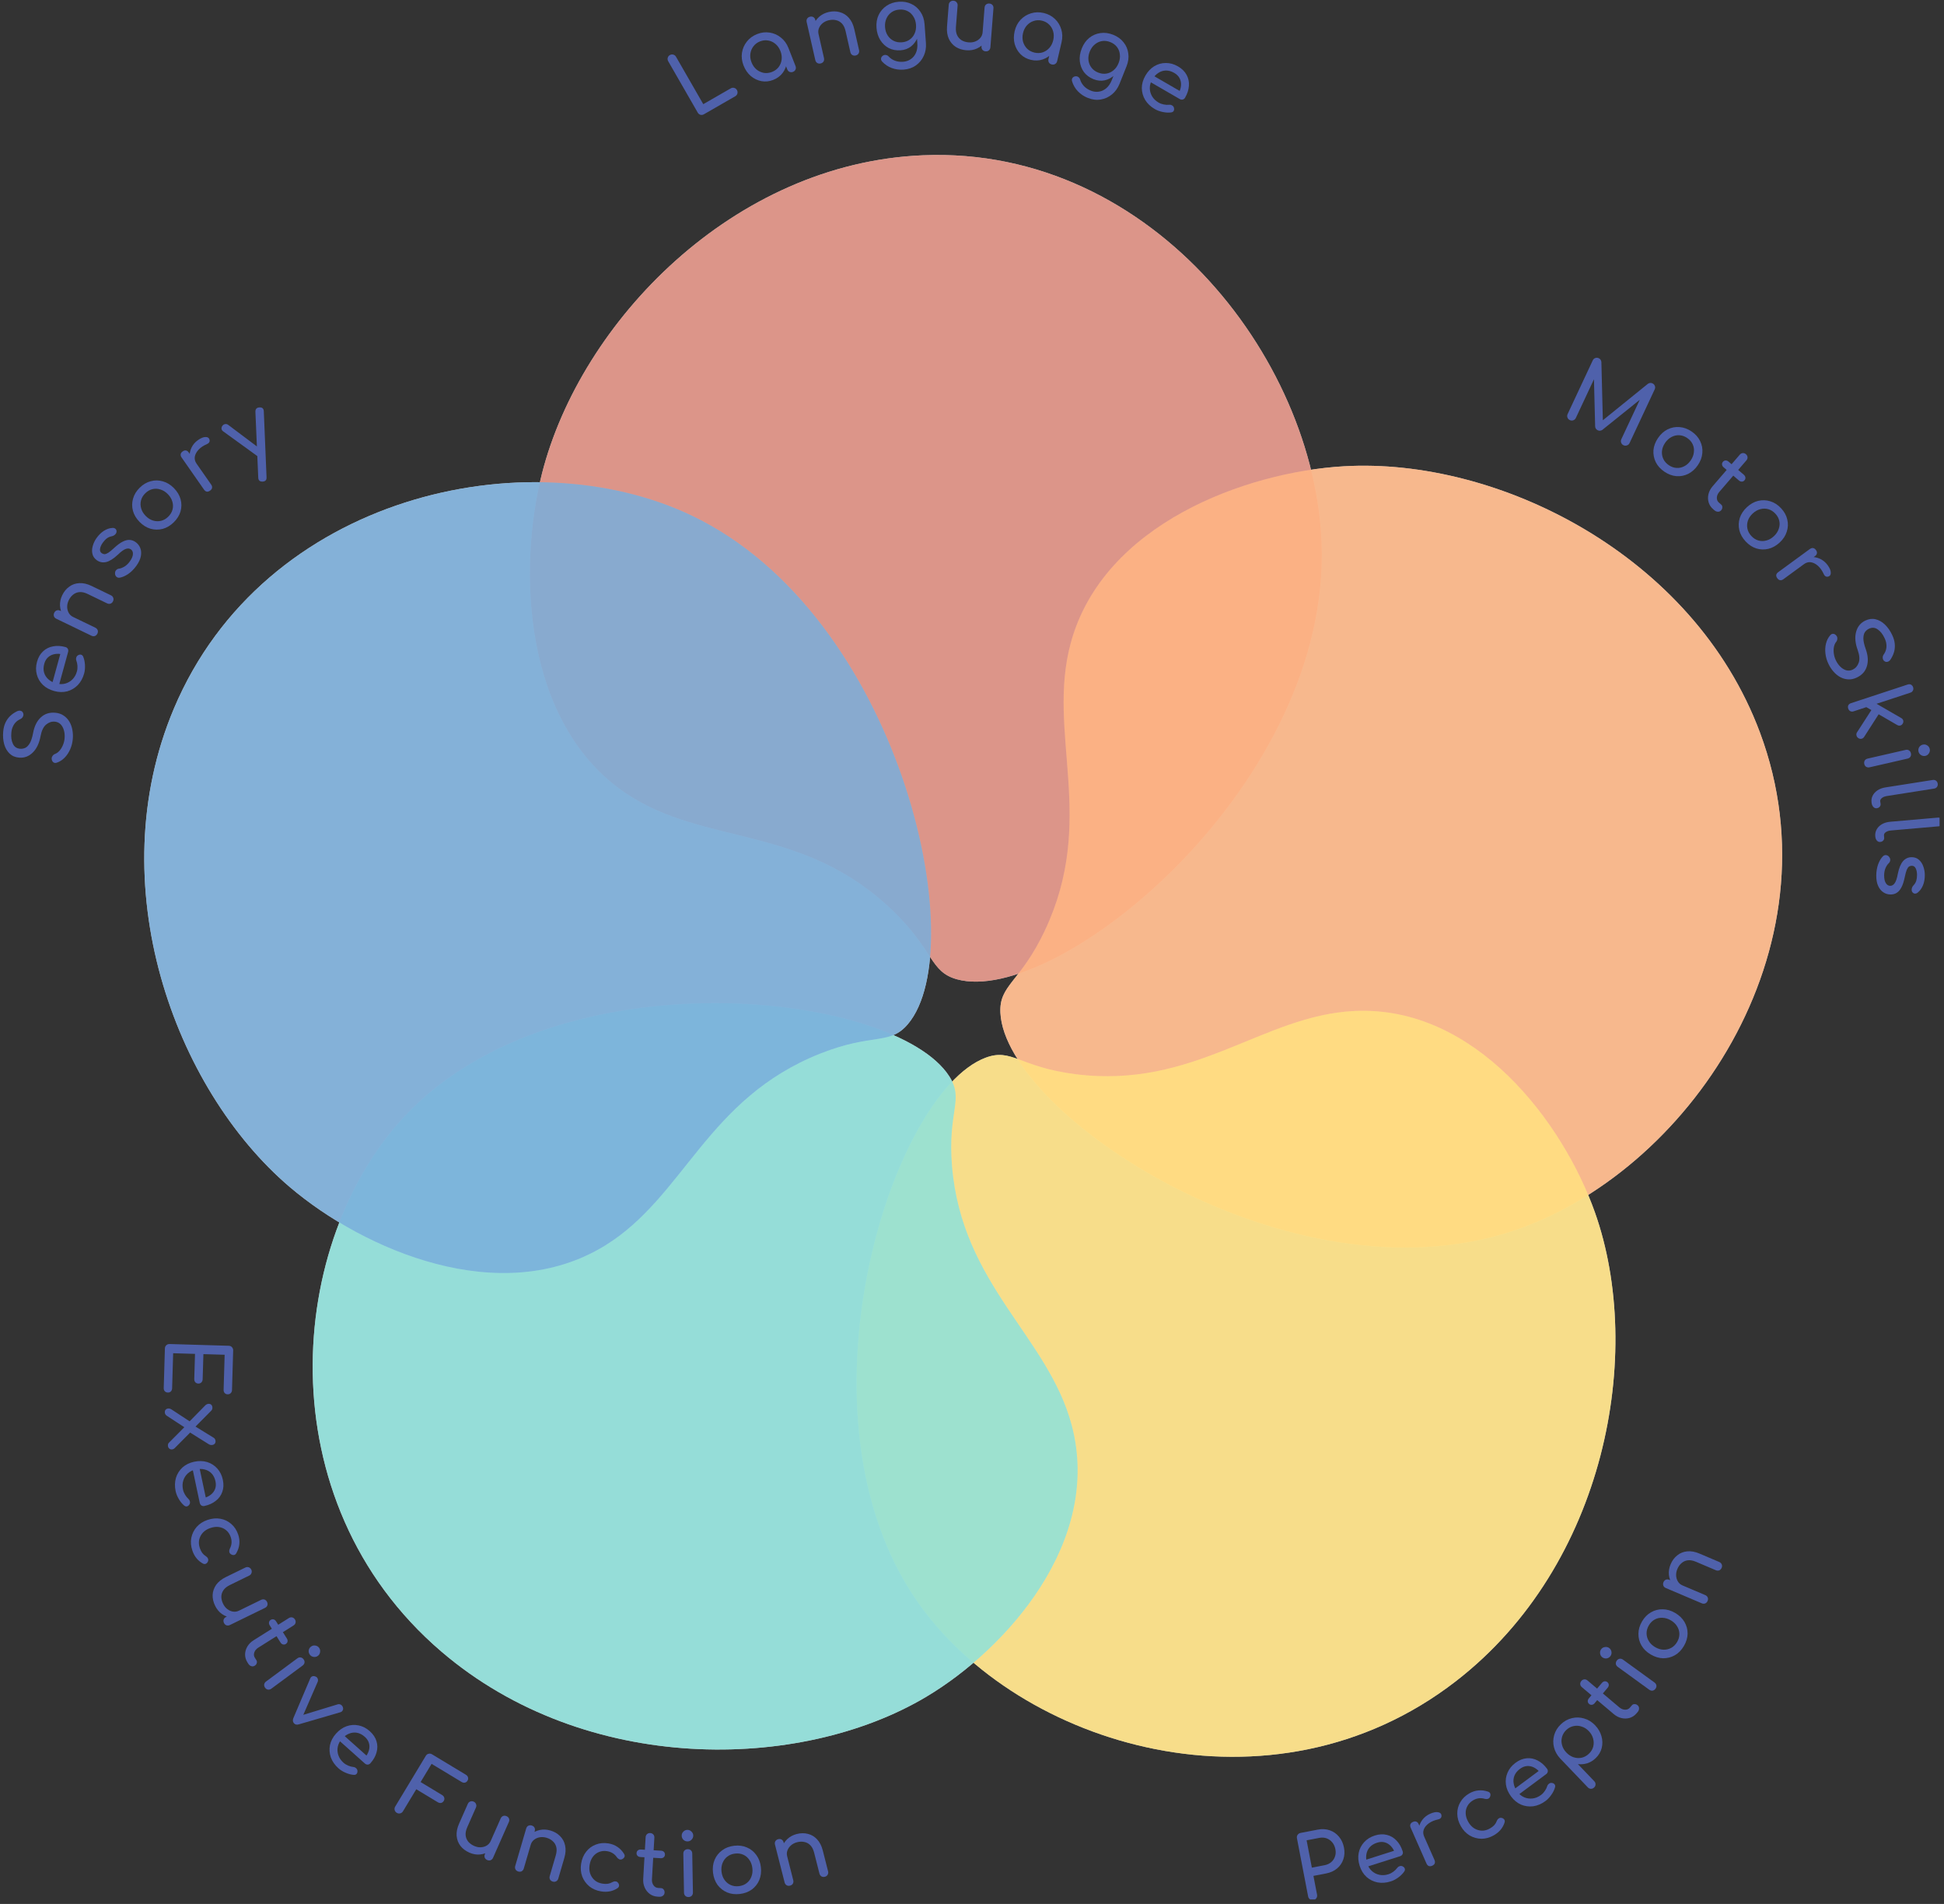
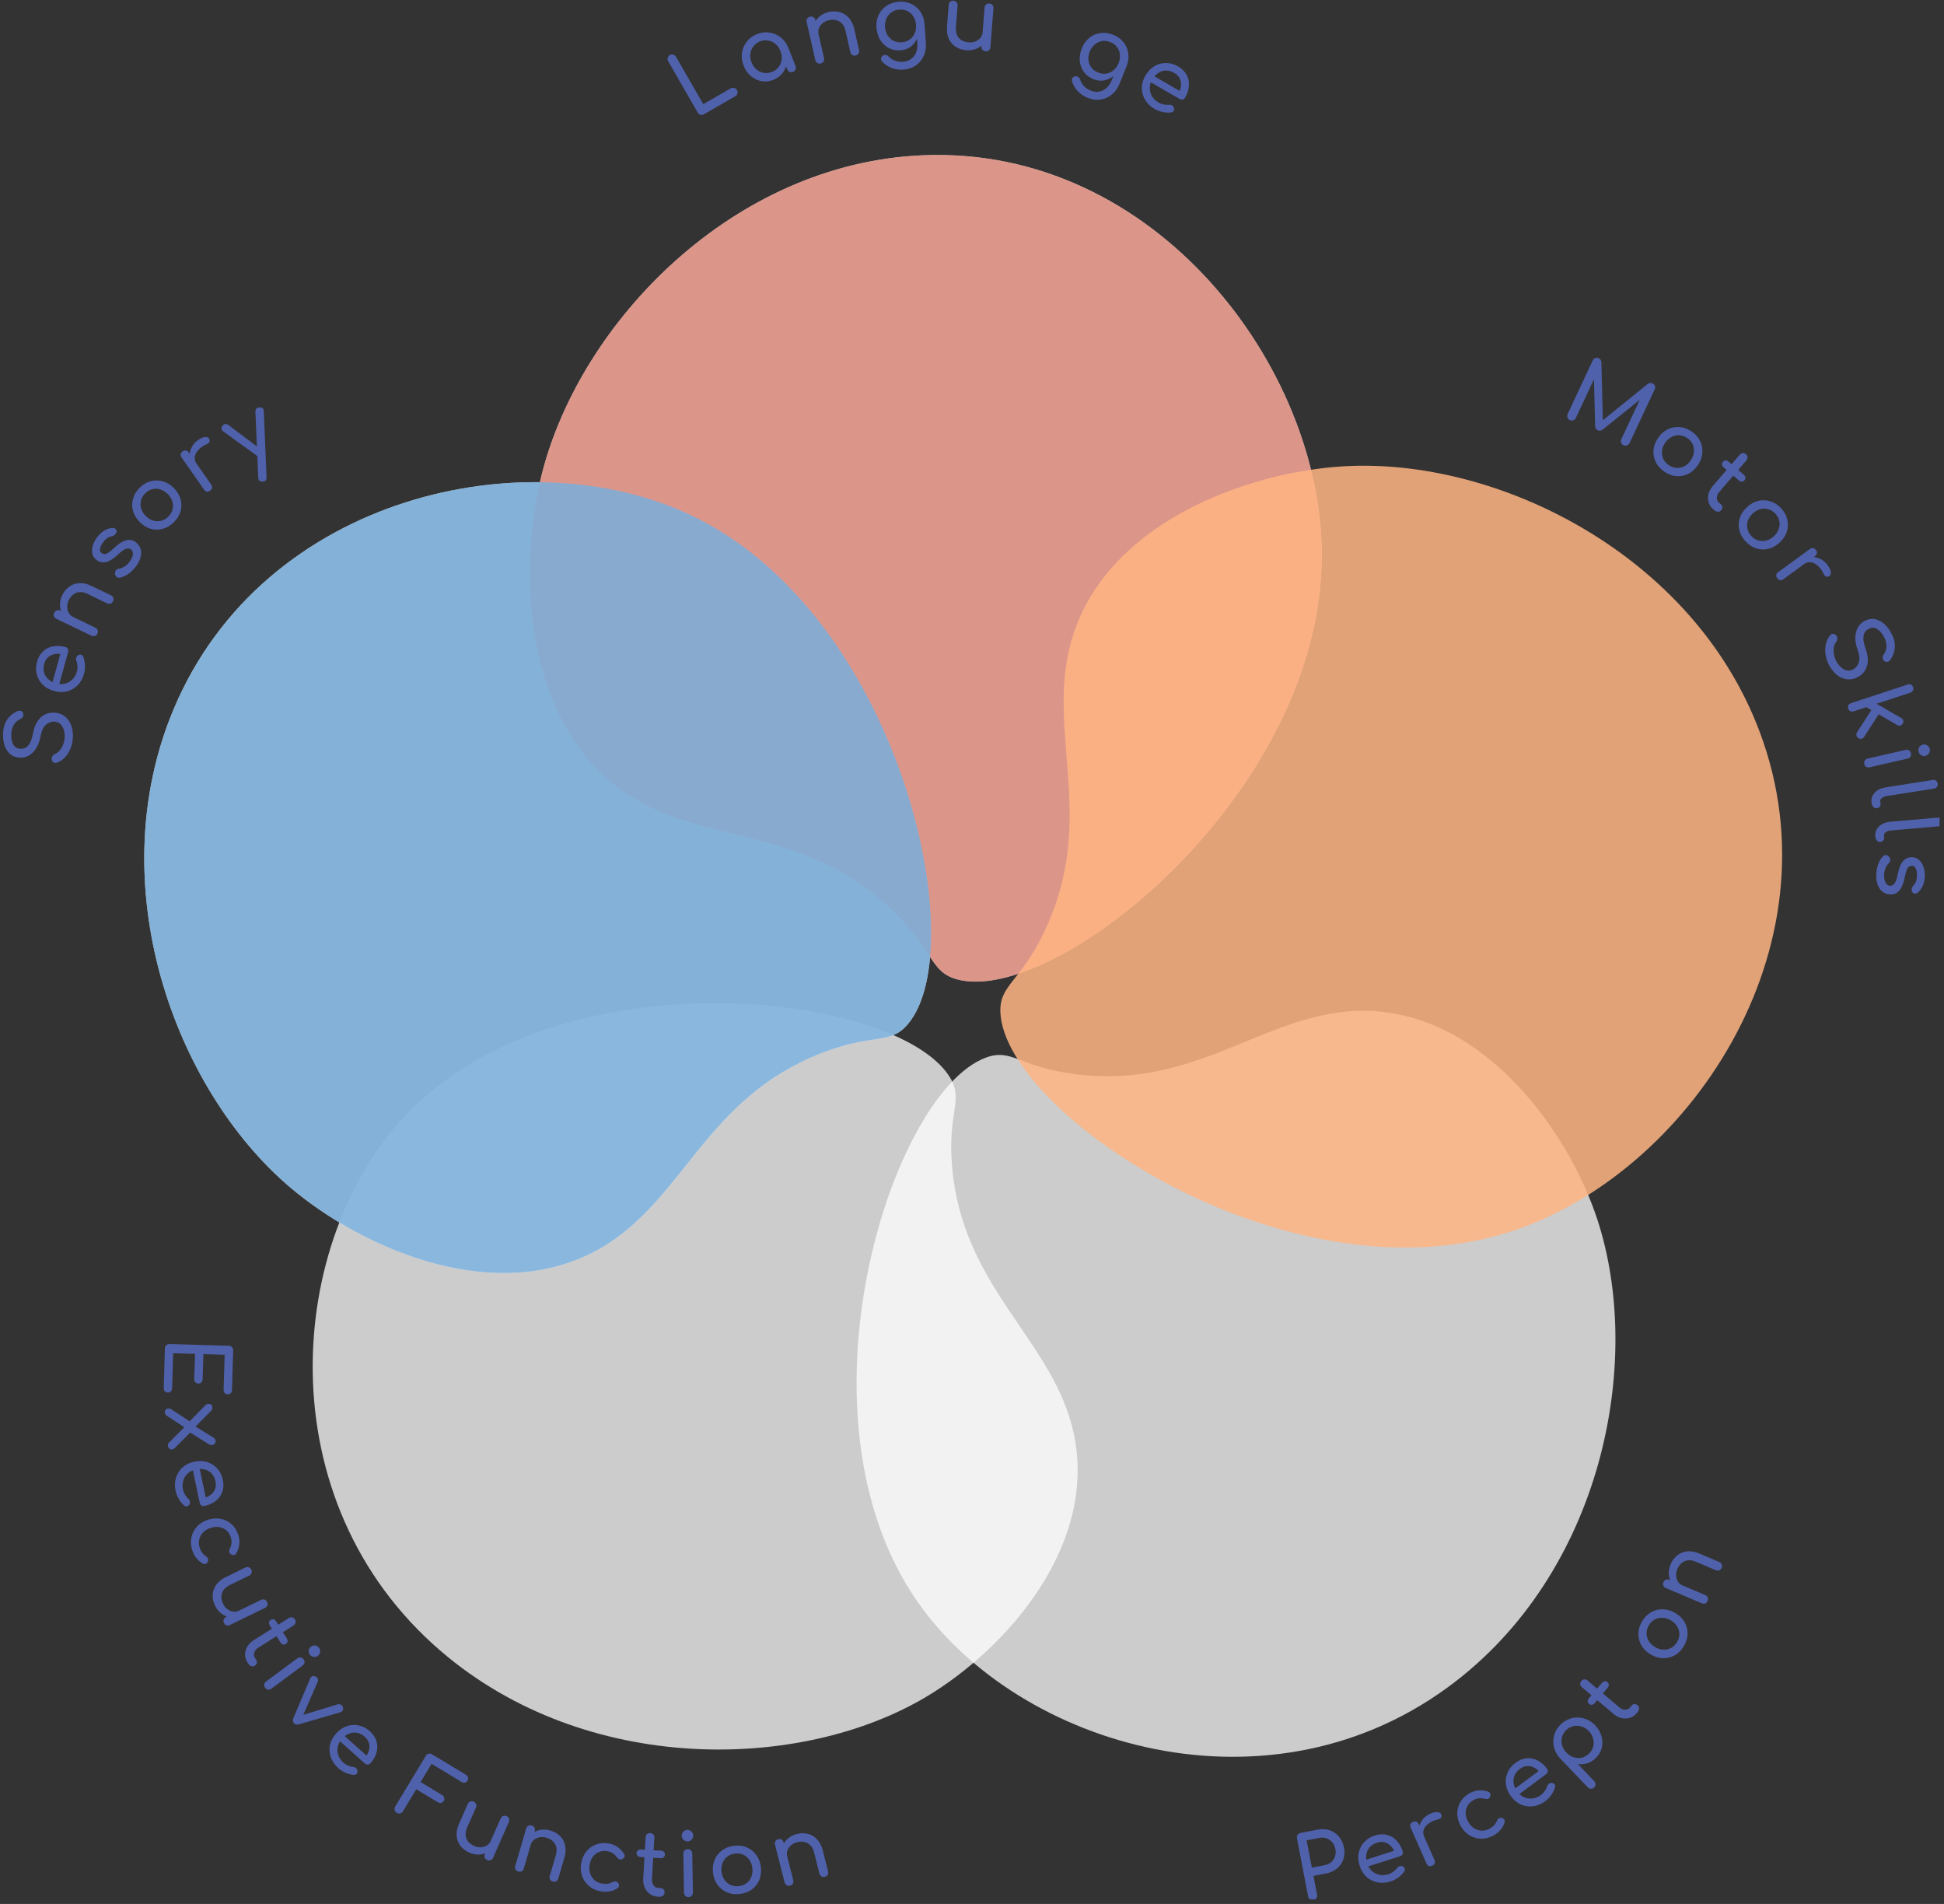
<svg xmlns="http://www.w3.org/2000/svg" xmlns:ns1="http://www.serif.com/" width="100%" height="100%" viewBox="0 0 384 376" version="1.1" xml:space="preserve" style="fill-rule:evenodd;clip-rule:evenodd;stroke-linejoin:round;stroke-miterlimit:2;">
  <rect x="0" y="0" width="384" height="376" fill="#333333" stroke="none" />
  <g transform="matrix(1,0,0,1,-7.598,-0.139)">
    <rect id="Artboard1" x="7.598" y="0.139" width="383.122" height="375.107" style="fill:none;" />
    <clipPath id="_clip1">
      <rect id="Artboard11" ns1:id="Artboard1" x="7.598" y="0.139" width="383.122" height="375.107" />
    </clipPath>
    <g clip-path="url(#_clip1)">
      <g transform="matrix(1,0,0,1,0.598,0.139)">
        <g opacity="0.75">
          <path d="M196.027,193.397C215.411,198.785 268.316,156.522 268.1,109.352C267.931,72.4 235.147,28.773 189.319,30.664C151.837,32.206 121.706,63.558 114.071,93.462C109.203,112.519 110.324,143.062 130.692,156.712C146.243,167.13 165.548,162.719 183.311,179.811C191.588,187.799 190.644,191.899 196.027,193.397Z" style="fill:white;fill-rule:nonzero;" />
        </g>
      </g>
      <g transform="matrix(1,0,0,1,0.598,0.139)">
        <g opacity="0.75">
-           <path d="M204.612,200.035C205.622,220.068 261.63,257.573 305.652,243.15C340.139,231.852 370.691,187.57 354.628,144.617C341.495,109.486 302.79,90.321 272.458,92.083C253.126,93.204 224.927,103.473 218.521,126.93C213.635,144.839 223.78,161.843 213.344,183.864C208.459,194.132 204.333,194.471 204.612,200.035Z" style="fill:white;fill-rule:nonzero;" />
-         </g>
+           </g>
      </g>
      <g transform="matrix(1,0,0,1,0.598,0.139)">
        <g opacity="0.75">
          <path d="M201.673,208.89C183.009,215.919 162.678,279.573 188.197,316.267C208.188,345.014 258.297,360.068 294.562,332.03C324.225,309.103 331.891,267.165 322.036,239.398C315.757,221.701 298.435,198.508 274.532,199.658C256.284,200.54 242.95,215.172 219.316,212.125C208.291,210.686 206.857,206.939 201.673,208.89Z" style="fill:white;fill-rule:nonzero;" />
        </g>
      </g>
      <g transform="matrix(1,0,0,1,0.598,0.139)">
        <g opacity="0.75">
          <path d="M194.517,212.568C183.79,195.818 117.667,188.28 87.319,220.035C63.543,244.912 59.363,296.368 94.187,326.165C122.665,350.538 165.034,349.951 189.972,335.088C205.866,325.617 224.799,304.39 218.694,281.437C214.029,263.915 197.022,253.786 195.054,230.292C194.152,219.328 197.496,217.221 194.517,212.568Z" style="fill:white;fill-rule:nonzero;" />
        </g>
      </g>
      <g transform="matrix(1,0,0,1,0.598,0.139)">
        <g opacity="0.75">
          <path d="M186.335,202.249C199.27,186.975 184.804,121.365 143.506,101.754C111.153,86.39 59.127,97.73 41.328,139.985C26.765,174.542 41.366,214.967 64.248,234.431C78.83,246.837 105.988,258.649 126.557,245.954C142.258,236.259 146.599,216.942 169.07,208.049C179.561,203.915 182.742,206.491 186.335,202.249Z" style="fill:white;fill-rule:nonzero;" />
        </g>
      </g>
      <g transform="matrix(1,0,0,1,0.598,0.139)">
        <g opacity="0.85">
          <path d="M196.027,193.397C215.411,198.785 268.316,156.522 268.1,109.352C267.931,72.4 235.147,28.773 189.319,30.664C151.837,32.206 121.706,63.558 114.071,93.462C109.203,112.519 110.324,143.062 130.692,156.712C146.243,167.13 165.548,162.719 183.311,179.811C191.588,187.799 190.644,191.899 196.027,193.397Z" style="fill:rgb(223,140,126);fill-rule:nonzero;" />
        </g>
      </g>
      <g transform="matrix(1,0,0,1,0.598,0.139)">
        <g opacity="0.85">
          <path d="M204.612,200.035C205.622,220.068 261.63,257.573 305.652,243.15C340.139,231.852 370.691,187.57 354.628,144.617C341.495,109.486 302.79,90.321 272.458,92.083C253.126,93.204 224.927,103.473 218.521,126.93C213.635,144.839 223.78,161.843 213.344,183.864C208.459,194.132 204.333,194.471 204.612,200.035Z" style="fill:rgb(255,181,131);fill-rule:nonzero;" />
        </g>
      </g>
      <g transform="matrix(1,0,0,1,0.598,0.139)">
        <g opacity="0.85">
-           <path d="M201.673,208.89C183.009,215.919 162.678,279.573 188.197,316.267C208.188,345.014 258.297,360.068 294.562,332.03C324.225,309.103 331.891,267.165 322.036,239.398C315.757,221.701 298.435,198.508 274.532,199.658C256.284,200.54 242.95,215.172 219.316,212.125C208.291,210.686 206.857,206.939 201.673,208.89Z" style="fill:rgb(255,225,127);fill-rule:nonzero;" />
-         </g>
-       </g>
-       <g transform="matrix(1,0,0,1,0.598,0.139)">
-         <g opacity="0.85">
-           <path d="M194.517,212.568C183.79,195.818 117.667,188.28 87.319,220.035C63.543,244.912 59.363,296.368 94.187,326.165C122.665,350.538 165.034,349.951 189.972,335.088C205.866,325.617 224.799,304.39 218.694,281.437C214.029,263.915 197.022,253.786 195.054,230.292C194.152,219.328 197.496,217.221 194.517,212.568Z" style="fill:rgb(140,224,219);fill-rule:nonzero;" />
-         </g>
+           </g>
+       </g>
+       <g transform="matrix(1,0,0,1,0.598,0.139)">
+         <g opacity="0.85">
+           </g>
      </g>
      <g transform="matrix(1,0,0,1,0.598,0.139)">
        <g opacity="0.85">
          <path d="M186.335,202.249C199.27,186.975 184.804,121.365 143.506,101.754C111.153,86.39 59.127,97.73 41.328,139.985C26.765,174.542 41.366,214.967 64.248,234.431C78.83,246.837 105.988,258.649 126.557,245.954C142.258,236.259 146.599,216.942 169.07,208.049C179.561,203.915 182.742,206.491 186.335,202.249Z" style="fill:rgb(120,173,219);fill-rule:nonzero;" />
        </g>
      </g>
      <g transform="matrix(1,0,0,1,0.598,0.139)">
        <path d="M317.088,82.963C316.859,82.856 316.702,82.687 316.619,82.458C316.536,82.228 316.548,81.998 316.655,81.769L321.614,71.176C321.727,70.936 321.895,70.78 322.12,70.707C322.35,70.624 322.579,70.636 322.809,70.743C323.122,70.89 323.293,71.148 323.323,71.518L323.628,83.621L323.127,83.387L332.492,75.811C332.796,75.597 333.104,75.563 333.417,75.71C333.647,75.817 333.803,75.986 333.886,76.215C333.974,76.435 333.962,76.664 333.85,76.904L328.891,87.497C328.783,87.726 328.61,87.88 328.369,87.958C328.14,88.042 327.915,88.032 327.696,87.929C327.467,87.822 327.311,87.653 327.227,87.424C327.144,87.194 327.156,86.964 327.264,86.735L331.168,78.395L331.517,78.464L323.506,84.9C323.202,85.088 322.904,85.114 322.612,84.977C322.268,84.816 322.093,84.537 322.088,84.14L321.837,74.123L322.187,74.191L318.283,82.531C318.175,82.76 318.007,82.916 317.777,83C317.547,83.083 317.318,83.071 317.088,82.963Z" style="fill:rgb(79,97,171);fill-rule:nonzero;" />
      </g>
      <g transform="matrix(1,0,0,1,0.598,0.139)">
        <path d="M335.75,93.139C334.98,92.613 334.414,91.982 334.052,91.246C333.696,90.501 333.549,89.717 333.609,88.893C333.686,88.067 333.987,87.268 334.514,86.498C335.047,85.718 335.681,85.147 336.417,84.785C337.168,84.42 337.953,84.273 338.77,84.343C339.593,84.403 340.39,84.697 341.16,85.223C341.921,85.743 342.479,86.376 342.835,87.121C343.197,87.857 343.34,88.638 343.263,89.464C343.202,90.288 342.906,91.09 342.373,91.869C341.846,92.639 341.212,93.21 340.47,93.582C339.734,93.944 338.954,94.095 338.131,94.034C337.314,93.964 336.52,93.666 335.75,93.139ZM336.627,91.856C337.122,92.194 337.637,92.379 338.174,92.41C338.71,92.442 339.219,92.33 339.701,92.073C340.193,91.823 340.617,91.437 340.975,90.914C341.332,90.391 341.538,89.855 341.592,89.306C341.663,88.754 341.586,88.234 341.361,87.746C341.137,87.258 340.777,86.845 340.283,86.507C339.789,86.169 339.273,85.984 338.737,85.953C338.2,85.921 337.683,86.035 337.185,86.294C336.693,86.544 336.269,86.93 335.911,87.453C335.554,87.976 335.348,88.512 335.294,89.061C335.24,89.61 335.325,90.128 335.549,90.617C335.774,91.105 336.133,91.518 336.627,91.856Z" style="fill:rgb(79,97,171);fill-rule:nonzero;" />
      </g>
      <g transform="matrix(1,0,0,1,0.598,0.139)">
        <path d="M345.408,100.564C344.971,100.188 344.672,99.741 344.51,99.223C344.356,98.695 344.344,98.153 344.473,97.596C344.603,97.039 344.874,96.521 345.287,96.04L350.659,89.791C350.824,89.599 351.021,89.494 351.248,89.477C351.475,89.46 351.685,89.534 351.877,89.699C352.069,89.864 352.174,90.061 352.191,90.288C352.208,90.516 352.134,90.725 351.969,90.917L346.597,97.166C346.297,97.516 346.141,97.891 346.131,98.292C346.12,98.693 346.255,99.013 346.534,99.254L346.98,99.637C347.137,99.772 347.215,99.946 347.215,100.158C347.223,100.378 347.145,100.584 346.98,100.776C346.815,100.968 346.605,101.062 346.352,101.056C346.107,101.058 345.871,100.962 345.644,100.767L345.408,100.564ZM347.466,92.286C347.283,92.129 347.179,91.949 347.156,91.746C347.133,91.544 347.188,91.364 347.324,91.207C347.474,91.032 347.651,90.941 347.854,90.934C348.058,90.927 348.251,91.002 348.435,91.16L351.461,93.761C351.644,93.919 351.748,94.099 351.771,94.301C351.795,94.504 351.731,94.692 351.581,94.867C351.446,95.024 351.277,95.106 351.073,95.114C350.869,95.121 350.676,95.046 350.492,94.888L347.466,92.286Z" style="fill:rgb(79,97,171);fill-rule:nonzero;" />
      </g>
      <g transform="matrix(1,0,0,1,0.598,0.139)">
        <path d="M351.811,106.917C351.175,106.235 350.761,105.495 350.57,104.698C350.386,103.893 350.414,103.095 350.654,102.305C350.91,101.515 351.379,100.803 352.062,100.167C352.753,99.523 353.497,99.105 354.294,98.913C355.107,98.722 355.905,98.75 356.687,98.997C357.477,99.237 358.19,99.698 358.826,100.381C359.454,101.055 359.86,101.794 360.043,102.599C360.235,103.396 360.203,104.19 359.947,104.979C359.708,105.77 359.242,106.487 358.551,107.13C357.869,107.767 357.125,108.184 356.319,108.384C355.522,108.576 354.728,108.552 353.938,108.312C353.156,108.065 352.447,107.6 351.811,106.917ZM352.949,105.857C353.357,106.296 353.82,106.589 354.336,106.737C354.852,106.886 355.374,106.888 355.9,106.744C356.435,106.608 356.934,106.324 357.397,105.892C357.861,105.46 358.179,104.982 358.352,104.459C358.542,103.936 358.581,103.411 358.469,102.886C358.357,102.361 358.097,101.879 357.688,101.441C357.28,101.002 356.818,100.709 356.302,100.56C355.785,100.412 355.256,100.41 354.713,100.553C354.178,100.689 353.679,100.973 353.216,101.405C352.752,101.837 352.434,102.315 352.261,102.838C352.088,103.362 352.057,103.886 352.169,104.412C352.281,104.937 352.541,105.419 352.949,105.857Z" style="fill:rgb(79,97,171);fill-rule:nonzero;" />
      </g>
      <g transform="matrix(1,0,0,1,0.598,0.139)">
        <path d="M362.83,110.694C363.388,110.286 363.984,110.057 364.618,110.007C365.269,109.96 365.894,110.074 366.494,110.348C367.094,110.623 367.598,111.039 368.006,111.597C368.414,112.155 368.624,112.636 368.635,113.042C368.662,113.45 368.526,113.713 368.228,113.832C368.077,113.899 367.934,113.918 367.799,113.889C367.679,113.862 367.573,113.804 367.479,113.716C367.386,113.627 367.309,113.512 367.249,113.371C366.934,112.687 366.553,112.146 366.104,111.746C365.655,111.347 365.189,111.11 364.706,111.035C364.23,110.969 363.778,111.093 363.35,111.405L362.83,110.694ZM358.071,114.195C357.908,113.972 357.838,113.759 357.861,113.557C357.894,113.348 358.026,113.158 358.259,112.988L364.492,108.43C364.716,108.267 364.932,108.202 365.141,108.234C365.35,108.267 365.536,108.395 365.7,108.618C365.87,108.85 365.935,109.066 365.896,109.266C365.872,109.469 365.745,109.655 365.512,109.825L359.278,114.383C359.055,114.546 358.839,114.611 358.63,114.579C358.427,114.556 358.241,114.428 358.071,114.195Z" style="fill:rgb(79,97,171);fill-rule:nonzero;" />
      </g>
      <g transform="matrix(1,0,0,1,0.598,0.139)">
        <path d="M368.171,131.1C367.854,130.435 367.656,129.751 367.576,129.049C367.497,128.347 367.538,127.683 367.699,127.058C367.86,126.432 368.135,125.899 368.525,125.458C368.694,125.25 368.896,125.154 369.133,125.168C369.375,125.194 369.584,125.324 369.759,125.559C369.89,125.726 369.946,125.923 369.926,126.149C369.922,126.381 369.843,126.591 369.69,126.778C369.49,127.027 369.347,127.344 369.263,127.729C369.183,128.124 369.172,128.556 369.23,129.026C369.288,129.496 369.424,129.955 369.637,130.402C369.875,130.901 370.171,131.321 370.525,131.663C370.884,132.014 371.271,132.251 371.686,132.372C372.112,132.488 372.543,132.442 372.979,132.234C373.53,131.972 373.92,131.518 374.149,130.873C374.382,130.239 374.316,129.403 373.949,128.366C373.459,127.017 373.355,125.822 373.638,124.782C373.92,123.742 374.529,122.998 375.465,122.552C376.151,122.225 376.825,122.14 377.487,122.297C378.148,122.454 378.76,122.8 379.322,123.336C379.888,123.883 380.365,124.561 380.751,125.372C381.054,126.007 381.228,126.6 381.274,127.152C381.325,127.714 381.279,128.247 381.136,128.749C380.992,129.251 380.77,129.734 380.467,130.197C380.308,130.451 380.117,130.612 379.894,130.68C379.686,130.754 379.483,130.729 379.285,130.607C379.066,130.469 378.938,130.268 378.902,130.005C378.866,129.741 378.919,129.505 379.062,129.297C379.284,128.987 379.443,128.663 379.537,128.324C379.631,127.986 379.658,127.629 379.619,127.252C379.59,126.87 379.471,126.461 379.263,126.024C378.907,125.25 378.454,124.675 377.905,124.299C377.366,123.917 376.79,123.873 376.176,124.165C375.864,124.314 375.6,124.536 375.383,124.83C375.182,125.131 375.079,125.543 375.074,126.069C375.074,126.605 375.226,127.298 375.529,128.148C375.994,129.445 376.073,130.588 375.766,131.576C375.474,132.57 374.814,133.312 373.784,133.803C373.192,134.085 372.618,134.206 372.062,134.164C371.511,134.133 370.986,133.982 370.486,133.71C370.002,133.443 369.561,133.079 369.162,132.618C368.769,132.168 368.439,131.662 368.171,131.1Z" style="fill:rgb(79,97,171);fill-rule:nonzero;" />
      </g>
      <g transform="matrix(1,0,0,1,0.598,0.139)">
        <path d="M375.617,139.629L376.399,138.244L382.552,141.804C382.759,141.918 382.89,142.075 382.944,142.276C383.001,142.487 382.971,142.691 382.854,142.887C382.74,143.094 382.583,143.225 382.382,143.279C382.182,143.333 381.978,143.303 381.771,143.189L375.617,139.629ZM372.081,139.936C372.002,139.696 372.009,139.475 372.101,139.276C372.207,139.083 372.381,138.947 372.621,138.868L383.831,135.183C384.071,135.104 384.286,135.112 384.475,135.207C384.679,135.31 384.82,135.482 384.899,135.723C384.978,135.963 384.965,136.18 384.858,136.372C384.766,136.572 384.6,136.712 384.359,136.791L373.15,140.476C372.909,140.555 372.687,140.544 372.484,140.441C372.295,140.345 372.161,140.177 372.081,139.936ZM374.09,145.769C373.89,145.64 373.765,145.463 373.715,145.237C373.658,145.026 373.693,144.82 373.821,144.62L376.845,139.934L378.306,140.727L375.227,145.522C375.099,145.722 374.927,145.845 374.712,145.891C374.511,145.945 374.304,145.904 374.09,145.769Z" style="fill:rgb(79,97,171);fill-rule:nonzero;" />
      </g>
      <g transform="matrix(1,0,0,1,0.598,0.139)">
        <path d="M375.252,150.867C375.195,150.62 375.226,150.395 375.345,150.19C375.477,149.995 375.667,149.868 375.914,149.812L383.408,148.096C383.666,148.037 383.892,148.068 384.085,148.189C384.281,148.322 384.407,148.512 384.463,148.759C384.522,149.017 384.491,149.243 384.37,149.436C384.249,149.629 384.059,149.755 383.801,149.814L376.307,151.53C376.06,151.586 375.834,151.555 375.63,151.436C375.437,151.315 375.311,151.126 375.252,150.867ZM385.962,148.416C385.893,148.112 385.939,147.824 386.101,147.551C386.277,147.286 386.516,147.119 386.819,147.05C387.122,146.98 387.405,147.028 387.667,147.192C387.943,147.365 388.116,147.604 388.185,147.907C388.254,148.21 388.201,148.494 388.026,148.758C387.864,149.032 387.631,149.203 387.328,149.273C387.025,149.342 386.735,149.29 386.459,149.117C386.197,148.952 386.032,148.719 385.962,148.416Z" style="fill:rgb(79,97,171);fill-rule:nonzero;" />
      </g>
      <g transform="matrix(1,0,0,1,0.598,0.139)">
        <path d="M376.697,158.554C376.618,158.054 376.685,157.588 376.897,157.159C377.109,156.729 377.432,156.369 377.864,156.08C378.308,155.788 378.837,155.594 379.451,155.498L388.77,154.033C389.02,153.993 389.237,154.041 389.422,154.175C389.606,154.309 389.718,154.502 389.757,154.752C389.797,155.002 389.749,155.22 389.615,155.404C389.481,155.588 389.288,155.7 389.038,155.739L379.72,157.204C379.299,157.271 378.964,157.405 378.716,157.607C378.468,157.809 378.364,158.036 378.403,158.286L378.47,158.712C378.506,158.94 378.455,159.135 378.317,159.296C378.181,159.469 377.988,159.575 377.738,159.615C377.487,159.654 377.266,159.578 377.072,159.387C376.879,159.196 376.756,158.93 376.702,158.588L376.697,158.554Z" style="fill:rgb(79,97,171);fill-rule:nonzero;" />
      </g>
      <g transform="matrix(1,0,0,1,0.598,0.139)">
        <path d="M377.424,165.144C377.38,164.639 377.478,164.179 377.72,163.765C377.961,163.351 378.308,163.014 378.759,162.755C379.222,162.496 379.763,162.339 380.383,162.285L389.78,161.466C390.033,161.444 390.246,161.507 390.421,161.653C390.595,161.8 390.694,162 390.716,162.252C390.738,162.504 390.675,162.718 390.529,162.893C390.382,163.067 390.182,163.166 389.93,163.188L380.533,164.006C380.108,164.043 379.765,164.153 379.504,164.338C379.242,164.523 379.123,164.741 379.145,164.994L379.182,165.424C379.202,165.653 379.138,165.844 378.989,165.996C378.842,166.159 378.642,166.251 378.389,166.273C378.137,166.295 377.921,166.204 377.741,166C377.561,165.796 377.457,165.522 377.427,165.178L377.424,165.144Z" style="fill:rgb(79,97,171);fill-rule:nonzero;" />
      </g>
      <g transform="matrix(1,0,0,1,0.598,0.139)">
        <path d="M377.621,172.926C377.624,172.119 377.747,171.371 377.991,170.681C378.246,170.002 378.565,169.473 378.946,169.094C379.131,168.922 379.338,168.848 379.568,168.872C379.81,168.907 380.006,169.023 380.155,169.219C380.338,169.45 380.413,169.675 380.377,169.893C380.354,170.124 380.255,170.319 380.082,170.48C379.862,170.675 379.654,170.985 379.457,171.411C379.272,171.848 379.178,172.331 379.176,172.861C379.174,173.529 379.282,174.036 379.5,174.382C379.718,174.74 380,174.925 380.345,174.938C380.691,174.95 380.99,174.784 381.245,174.439C381.499,174.106 381.708,173.491 381.872,172.593C382.106,171.43 382.454,170.585 382.916,170.056C383.379,169.539 383.944,169.282 384.612,169.284C385.199,169.286 385.682,169.46 386.061,169.807C386.452,170.153 386.739,170.597 386.921,171.139C387.115,171.681 387.212,172.246 387.21,172.833C387.208,173.593 387.085,174.267 386.841,174.853C386.598,175.44 386.262,175.906 385.835,176.25C385.65,176.411 385.454,176.485 385.247,176.473C385.051,176.461 384.884,176.362 384.747,176.178C384.621,175.993 384.581,175.774 384.628,175.521C384.675,175.267 384.779,175.055 384.941,174.882C385.218,174.595 385.409,174.285 385.514,173.951C385.618,173.617 385.671,173.232 385.672,172.794C385.674,172.287 385.589,171.855 385.417,171.498C385.245,171.152 384.993,170.978 384.659,170.977C384.451,170.977 384.261,171.028 384.088,171.131C383.926,171.246 383.776,171.464 383.637,171.786C383.509,172.108 383.381,172.58 383.253,173.202C383.077,174.065 382.856,174.744 382.59,175.238C382.324,175.744 382.012,176.106 381.654,176.324C381.308,176.542 380.904,176.65 380.444,176.648C379.914,176.647 379.436,176.501 379.011,176.212C378.586,175.935 378.247,175.519 377.995,174.965C377.744,174.423 377.619,173.743 377.621,172.926Z" style="fill:rgb(79,97,171);fill-rule:nonzero;" />
      </g>
      <g transform="matrix(1,0,0,1,0.598,0.139)">
        <path d="M146.035,22.576C145.816,22.702 145.588,22.734 145.352,22.67C145.126,22.601 144.95,22.456 144.824,22.237L138.993,12.098C138.866,11.878 138.835,11.65 138.899,11.415C138.962,11.179 139.099,11 139.309,10.88C139.528,10.754 139.756,10.722 139.992,10.786C140.228,10.849 140.409,10.991 140.535,11.211L145.918,20.571L151.34,17.453C151.559,17.327 151.787,17.295 152.023,17.359C152.259,17.422 152.44,17.564 152.566,17.784C152.693,18.003 152.724,18.231 152.66,18.467C152.597,18.703 152.455,18.884 152.235,19.01L146.035,22.576Z" style="fill:rgb(79,97,171);fill-rule:nonzero;" />
      </g>
      <g transform="matrix(1,0,0,1,0.598,0.139)">
        <path d="M159.742,15.778C158.959,16.086 158.181,16.168 157.408,16.027C156.63,15.874 155.929,15.537 155.303,15.015C154.685,14.479 154.209,13.787 153.876,12.94C153.544,12.093 153.438,11.256 153.559,10.43C153.69,9.598 154.012,8.859 154.526,8.212C155.045,7.551 155.723,7.055 156.559,6.727C157.396,6.399 158.224,6.303 159.044,6.438C159.861,6.563 160.594,6.888 161.245,7.412C161.907,7.931 162.404,8.615 162.737,9.461L162.11,9.708C162.442,10.555 162.559,11.387 162.46,12.206C162.367,13.009 162.087,13.732 161.621,14.372C161.151,15.003 160.525,15.471 159.742,15.778ZM159.495,14.205C160.042,13.99 160.479,13.67 160.807,13.244C161.131,12.808 161.327,12.316 161.397,11.769C161.463,11.211 161.384,10.648 161.161,10.08C160.934,9.501 160.608,9.035 160.185,8.682C159.757,8.317 159.279,8.091 158.749,8.002C158.215,7.902 157.674,7.96 157.128,8.174C156.592,8.385 156.156,8.71 155.822,9.151C155.494,9.577 155.292,10.07 155.216,10.633C155.146,11.18 155.225,11.743 155.452,12.322C155.675,12.89 156.001,13.356 156.428,13.72C156.862,14.069 157.346,14.294 157.88,14.394C158.421,14.478 158.959,14.415 159.495,14.205ZM163.647,14.19C163.411,14.282 163.183,14.285 162.963,14.198C162.75,14.096 162.597,13.927 162.505,13.692L161.539,11.231L161.175,9.407L162.737,9.461L164.145,13.048C164.237,13.283 164.235,13.513 164.137,13.737C164.046,13.946 163.883,14.097 163.647,14.19Z" style="fill:rgb(79,97,171);fill-rule:nonzero;" />
      </g>
      <g transform="matrix(1,0,0,1,0.598,0.139)">
        <path d="M176.026,10.959C175.778,11.015 175.553,10.984 175.349,10.865C175.153,10.732 175.027,10.542 174.971,10.295L174.03,6.151C173.885,5.51 173.649,5.015 173.321,4.664C172.993,4.313 172.606,4.088 172.158,3.989C171.719,3.876 171.241,3.878 170.724,3.996C170.253,4.103 169.848,4.295 169.509,4.573C169.17,4.85 168.926,5.178 168.775,5.554C168.622,5.92 168.592,6.31 168.687,6.726L167.625,6.967C167.465,6.259 167.49,5.592 167.702,4.965C167.923,4.325 168.294,3.774 168.816,3.313C169.337,2.852 169.968,2.538 170.709,2.369C171.484,2.193 172.213,2.205 172.896,2.404C173.588,2.59 174.181,2.963 174.674,3.524C175.179,4.083 175.537,4.828 175.749,5.76L176.69,9.905C176.746,10.152 176.709,10.379 176.579,10.586C176.457,10.778 176.273,10.903 176.026,10.959ZM169.101,12.531C168.854,12.587 168.629,12.556 168.424,12.437C168.229,12.304 168.103,12.114 168.047,11.867L166.341,4.353C166.282,4.095 166.314,3.869 166.435,3.676C166.568,3.481 166.758,3.355 167.005,3.299C167.264,3.24 167.489,3.272 167.682,3.393C167.875,3.515 168.001,3.705 168.06,3.963L169.765,11.477C169.822,11.724 169.79,11.95 169.671,12.154C169.55,12.347 169.36,12.472 169.101,12.531Z" style="fill:rgb(79,97,171);fill-rule:nonzero;" />
      </g>
      <g transform="matrix(1,0,0,1,0.598,0.139)">
        <path d="M184.892,9.932C184.031,9.994 183.252,9.848 182.557,9.495C181.872,9.129 181.314,8.603 180.884,7.918C180.452,7.222 180.203,6.409 180.135,5.478C180.067,4.536 180.208,3.695 180.559,2.953C180.92,2.2 181.442,1.596 182.125,1.142C182.807,0.677 183.613,0.411 184.544,0.344C185.463,0.277 186.293,0.425 187.036,0.786C187.777,1.137 188.375,1.659 188.829,2.354C189.295,3.036 189.561,3.848 189.63,4.79L188.613,4.864C188.68,5.794 188.562,6.634 188.259,7.384C187.966,8.121 187.53,8.718 186.951,9.176C186.371,9.622 185.685,9.874 184.892,9.932ZM185.481,13.752C184.665,13.811 183.89,13.705 183.154,13.435C182.419,13.165 181.782,12.738 181.243,12.153C181.079,11.969 181.007,11.772 181.027,11.563C181.058,11.353 181.16,11.178 181.335,11.038C181.532,10.885 181.741,10.824 181.963,10.854C182.196,10.884 182.388,10.985 182.539,11.159C182.878,11.527 183.29,11.803 183.777,11.987C184.264,12.171 184.806,12.242 185.403,12.198C185.955,12.158 186.45,11.99 186.891,11.692C187.343,11.394 187.688,10.976 187.926,10.439C188.164,9.902 188.256,9.261 188.202,8.514L188.025,6.067L188.483,4.51L189.63,4.79L189.899,8.512C189.965,9.42 189.824,10.256 189.475,11.02C189.127,11.796 188.607,12.428 187.915,12.917C187.234,13.405 186.423,13.683 185.481,13.752ZM185.125,8.356C185.722,8.313 186.24,8.136 186.68,7.827C187.119,7.518 187.448,7.114 187.666,6.613C187.895,6.111 187.987,5.544 187.941,4.913C187.895,4.281 187.723,3.733 187.423,3.27C187.135,2.794 186.751,2.435 186.271,2.193C185.792,1.951 185.254,1.851 184.656,1.894C184.059,1.938 183.54,2.114 183.101,2.423C182.661,2.732 182.327,3.143 182.099,3.656C181.87,4.158 181.778,4.724 181.824,5.356C181.87,5.988 182.042,6.535 182.341,6.999C182.641,7.462 183.03,7.815 183.509,8.057C183.989,8.3 184.527,8.399 185.125,8.356Z" style="fill:rgb(79,97,171);fill-rule:nonzero;" />
      </g>
      <g transform="matrix(1,0,0,1,0.598,0.139)">
        <path d="M197.873,9.924C197.081,9.862 196.382,9.64 195.777,9.257C195.184,8.864 194.729,8.325 194.413,7.642C194.109,6.96 193.994,6.142 194.069,5.189L194.403,0.952C194.422,0.699 194.519,0.499 194.692,0.351C194.878,0.192 195.097,0.123 195.35,0.143C195.603,0.163 195.803,0.265 195.95,0.45C196.109,0.624 196.179,0.838 196.159,1.09L195.826,5.327C195.775,5.97 195.854,6.513 196.062,6.957C196.27,7.39 196.573,7.725 196.97,7.964C197.368,8.192 197.825,8.326 198.342,8.367C198.836,8.406 199.28,8.343 199.674,8.177C200.08,8.013 200.411,7.773 200.666,7.458C200.922,7.143 201.067,6.779 201.099,6.366L202.184,6.451C202.128,7.163 201.899,7.792 201.498,8.338C201.109,8.885 200.597,9.301 199.962,9.586C199.339,9.872 198.642,9.985 197.873,9.924ZM201.686,10.138C201.433,10.118 201.227,10.021 201.068,9.847C200.921,9.662 200.857,9.443 200.877,9.19L201.481,1.509C201.502,1.245 201.599,1.039 201.772,0.891C201.957,0.743 202.176,0.68 202.429,0.7C202.693,0.72 202.899,0.818 203.047,0.991C203.195,1.164 203.259,1.383 203.238,1.647L202.634,9.329C202.614,9.581 202.517,9.787 202.342,9.947C202.169,10.095 201.95,10.159 201.686,10.138Z" style="fill:rgb(79,97,171);fill-rule:nonzero;" />
      </g>
      <g transform="matrix(1,0,0,1,0.598,0.139)">
-         <path d="M210.645,11.824C209.826,11.633 209.139,11.259 208.583,10.703C208.029,10.137 207.643,9.461 207.424,8.676C207.219,7.883 207.22,7.044 207.426,6.158C207.633,5.272 208.021,4.523 208.59,3.91C209.17,3.301 209.855,2.875 210.644,2.634C211.448,2.384 212.287,2.361 213.162,2.565C214.037,2.769 214.773,3.16 215.372,3.738C215.973,4.304 216.393,4.987 216.632,5.788C216.882,6.592 216.903,7.436 216.696,8.322L216.04,8.169C215.833,9.055 215.457,9.807 214.91,10.425C214.378,11.034 213.738,11.47 212.99,11.733C212.246,11.985 211.464,12.015 210.645,11.824ZM211.335,10.388C211.907,10.522 212.449,10.506 212.96,10.342C213.474,10.166 213.915,9.873 214.283,9.462C214.654,9.04 214.909,8.532 215.047,7.937C215.189,7.332 215.186,6.763 215.038,6.232C214.892,5.69 214.627,5.231 214.241,4.857C213.858,4.472 213.38,4.213 212.808,4.079C212.248,3.948 211.704,3.969 211.179,4.142C210.668,4.307 210.221,4.599 209.839,5.018C209.471,5.429 209.217,5.937 209.075,6.543C208.936,7.137 208.94,7.706 209.085,8.248C209.244,8.782 209.515,9.242 209.898,9.627C210.295,10.003 210.774,10.257 211.335,10.388ZM214.762,12.732C214.515,12.674 214.326,12.547 214.194,12.351C214.077,12.146 214.047,11.92 214.104,11.673L214.705,9.099L215.441,7.391L216.696,8.322L215.82,12.074C215.763,12.321 215.63,12.509 215.422,12.638C215.229,12.758 215.009,12.789 214.762,12.732Z" style="fill:rgb(79,97,171);fill-rule:nonzero;" />
-       </g>
+         </g>
      <g transform="matrix(1,0,0,1,0.598,0.139)">
        <path d="M223.017,15.645C222.214,15.325 221.578,14.853 221.107,14.231C220.652,13.602 220.38,12.886 220.292,12.082C220.208,11.267 220.34,10.426 220.686,9.56C221.037,8.683 221.532,7.988 222.171,7.474C222.825,6.954 223.559,6.64 224.371,6.531C225.188,6.411 226.03,6.524 226.896,6.87C227.752,7.212 228.434,7.708 228.943,8.358C229.457,8.998 229.766,9.729 229.871,10.552C229.991,11.369 229.876,12.216 229.525,13.093L228.579,12.715C228.232,13.581 227.759,14.285 227.158,14.826C226.572,15.361 225.919,15.708 225.198,15.866C224.482,16.014 223.754,15.94 223.017,15.645ZM221.875,19.338C221.116,19.034 220.465,18.6 219.921,18.036C219.378,17.471 218.992,16.808 218.763,16.047C218.696,15.81 218.718,15.601 218.827,15.422C218.946,15.246 219.115,15.134 219.334,15.085C219.577,15.033 219.792,15.069 219.978,15.193C220.175,15.322 220.304,15.497 220.363,15.72C220.507,16.198 220.757,16.627 221.114,17.006C221.472,17.384 221.928,17.685 222.484,17.907C222.998,18.112 223.518,18.177 224.044,18.102C224.58,18.032 225.073,17.807 225.522,17.428C225.971,17.05 226.335,16.513 226.613,15.818L227.523,13.54L228.617,12.339L229.525,13.093L228.14,16.558C227.802,17.403 227.31,18.093 226.662,18.628C226.009,19.173 225.265,19.515 224.429,19.652C223.603,19.793 222.752,19.688 221.875,19.338ZM223.914,14.33C224.471,14.552 225.014,14.62 225.544,14.535C226.075,14.449 226.547,14.228 226.962,13.873C227.388,13.523 227.718,13.053 227.953,12.465C228.188,11.877 228.273,11.309 228.206,10.761C228.155,10.207 227.966,9.716 227.641,9.289C227.316,8.861 226.875,8.536 226.319,8.314C225.763,8.092 225.22,8.023 224.689,8.109C224.159,8.195 223.679,8.418 223.249,8.78C222.824,9.131 222.493,9.6 222.258,10.188C222.023,10.777 221.939,11.344 222.005,11.892C222.072,12.439 222.267,12.927 222.593,13.355C222.918,13.782 223.358,14.107 223.914,14.33Z" style="fill:rgb(79,97,171);fill-rule:nonzero;" />
      </g>
      <g transform="matrix(1,0,0,1,0.598,0.139)">
        <path d="M235.114,21.542C234.287,21.063 233.65,20.461 233.205,19.737C232.775,19.009 232.554,18.229 232.543,17.397C232.548,16.562 232.784,15.74 233.252,14.933C233.725,14.116 234.31,13.496 235.007,13.075C235.72,12.649 236.481,12.437 237.291,12.441C238.107,12.434 238.908,12.659 239.696,13.115C240.473,13.565 241.04,14.126 241.396,14.798C241.758,15.46 241.907,16.179 241.844,16.955C241.796,17.726 241.545,18.505 241.089,19.292C240.979,19.482 240.822,19.604 240.617,19.658C240.418,19.703 240.219,19.667 240.02,19.552L233.995,16.062L234.688,14.866L240.668,18.33L239.812,18.393C240.091,17.889 240.248,17.388 240.284,16.89C240.326,16.381 240.238,15.912 240.022,15.48C239.806,15.049 239.449,14.689 238.951,14.4C238.383,14.071 237.822,13.913 237.269,13.926C236.726,13.944 236.223,14.112 235.76,14.429C235.302,14.736 234.915,15.164 234.597,15.712C234.28,16.26 234.122,16.821 234.123,17.394C234.124,17.967 234.271,18.505 234.565,19.008C234.859,19.511 235.291,19.927 235.859,20.256C236.168,20.435 236.513,20.562 236.896,20.637C237.294,20.708 237.636,20.726 237.922,20.692C238.135,20.669 238.326,20.707 238.495,20.805C238.681,20.899 238.806,21.038 238.872,21.223C238.955,21.471 238.95,21.687 238.856,21.872C238.762,22.057 238.593,22.166 238.348,22.197C237.853,22.27 237.303,22.244 236.696,22.119C236.1,22 235.572,21.807 235.114,21.542Z" style="fill:rgb(79,97,171);fill-rule:nonzero;" />
      </g>
      <g transform="matrix(1,0,0,1,0.598,0.139)">
        <path d="M21.38,145.92C21.318,146.655 21.144,147.345 20.858,147.991C20.573,148.638 20.203,149.19 19.748,149.649C19.293,150.107 18.786,150.429 18.228,150.613C17.977,150.707 17.753,150.689 17.556,150.556C17.36,150.413 17.246,150.195 17.213,149.903C17.184,149.693 17.235,149.495 17.367,149.309C17.487,149.112 17.661,148.97 17.888,148.885C18.186,148.772 18.469,148.57 18.736,148.281C19.004,147.98 19.232,147.611 19.419,147.176C19.606,146.741 19.72,146.277 19.761,145.784C19.808,145.233 19.764,144.721 19.631,144.247C19.498,143.762 19.284,143.362 18.986,143.048C18.678,142.733 18.282,142.556 17.8,142.515C17.192,142.464 16.627,142.659 16.104,143.1C15.582,143.53 15.218,144.286 15.012,145.366C14.754,146.778 14.241,147.861 13.472,148.617C12.703,149.373 11.803,149.708 10.77,149.621C10.012,149.557 9.387,149.29 8.895,148.821C8.403,148.352 8.05,147.744 7.835,146.998C7.622,146.24 7.552,145.414 7.628,144.519C7.687,143.819 7.836,143.219 8.074,142.719C8.314,142.207 8.622,141.771 8.999,141.41C9.377,141.048 9.813,140.744 10.307,140.497C10.573,140.357 10.82,140.315 11.046,140.368C11.262,140.41 11.425,140.533 11.535,140.739C11.655,140.969 11.663,141.206 11.562,141.452C11.46,141.698 11.295,141.875 11.066,141.982C10.718,142.138 10.418,142.338 10.166,142.583C9.914,142.827 9.71,143.122 9.554,143.467C9.387,143.812 9.282,144.225 9.242,144.707C9.159,145.555 9.259,146.28 9.544,146.882C9.817,147.483 10.292,147.812 10.969,147.869C11.313,147.898 11.653,147.84 11.989,147.695C12.315,147.537 12.612,147.233 12.881,146.782C13.151,146.319 13.37,145.644 13.537,144.757C13.79,143.402 14.298,142.376 15.062,141.678C15.816,140.967 16.76,140.659 17.897,140.755C18.551,140.81 19.107,140.995 19.566,141.312C20.026,141.616 20.403,142.012 20.697,142.499C20.981,142.974 21.178,143.51 21.29,144.109C21.402,144.697 21.432,145.3 21.38,145.92Z" style="fill:rgb(79,97,171);fill-rule:nonzero;" />
      </g>
      <g transform="matrix(1,0,0,1,0.598,0.139)">
        <path d="M23.625,132.99C23.372,133.912 22.952,134.68 22.365,135.295C21.77,135.896 21.072,136.308 20.27,136.529C19.461,136.737 18.606,136.717 17.706,136.47C16.796,136.22 16.048,135.811 15.463,135.245C14.87,134.664 14.472,133.981 14.27,133.197C14.056,132.41 14.07,131.577 14.311,130.7C14.549,129.834 14.948,129.143 15.507,128.628C16.055,128.11 16.713,127.783 17.479,127.647C18.237,127.496 19.054,127.542 19.932,127.783C20.142,127.841 20.3,127.962 20.405,128.146C20.499,128.327 20.515,128.528 20.454,128.751L18.61,135.464L17.277,135.098L19.108,128.434L19.386,129.246C18.828,129.104 18.303,129.079 17.812,129.171C17.31,129.26 16.878,129.464 16.516,129.783C16.153,130.101 15.896,130.538 15.743,131.093C15.57,131.727 15.559,132.309 15.711,132.84C15.867,133.361 16.157,133.805 16.582,134.172C16.995,134.537 17.507,134.803 18.118,134.971C18.729,135.139 19.311,135.149 19.865,135.003C20.419,134.856 20.902,134.577 21.314,134.164C21.726,133.752 22.019,133.229 22.193,132.596C22.287,132.252 22.322,131.885 22.298,131.496C22.265,131.093 22.196,130.758 22.09,130.49C22.014,130.29 22.002,130.095 22.054,129.907C22.097,129.704 22.2,129.547 22.362,129.436C22.58,129.293 22.791,129.243 22.994,129.287C23.197,129.331 23.345,129.467 23.437,129.695C23.633,130.155 23.748,130.695 23.781,131.313C23.818,131.92 23.766,132.479 23.625,132.99Z" style="fill:rgb(79,97,171);fill-rule:nonzero;" />
      </g>
      <g transform="matrix(1,0,0,1,0.598,0.139)">
        <path d="M29.326,118.743C29.216,118.971 29.05,119.128 28.83,119.213C28.604,119.283 28.377,119.263 28.149,119.153L24.323,117.303C23.732,117.018 23.197,116.893 22.718,116.931C22.24,116.968 21.822,117.131 21.465,117.419C21.103,117.692 20.807,118.067 20.576,118.544C20.366,118.979 20.264,119.416 20.27,119.854C20.275,120.291 20.379,120.687 20.579,121.039C20.769,121.387 21.056,121.654 21.44,121.839L20.966,122.819C20.313,122.503 19.807,122.067 19.45,121.51C19.087,120.938 18.887,120.305 18.852,119.61C18.817,118.915 18.965,118.225 19.296,117.541C19.642,116.825 20.105,116.263 20.687,115.853C21.263,115.428 21.925,115.198 22.671,115.162C23.423,115.116 24.229,115.301 25.089,115.717L28.916,117.566C29.144,117.676 29.298,117.847 29.379,118.077C29.454,118.293 29.436,118.515 29.326,118.743ZM26.236,125.136C26.126,125.364 25.961,125.521 25.74,125.606C25.515,125.676 25.288,125.656 25.06,125.546L18.122,122.193C17.884,122.078 17.727,121.912 17.652,121.697C17.582,121.471 17.602,121.244 17.712,121.016C17.827,120.778 17.993,120.621 18.208,120.546C18.423,120.471 18.65,120.491 18.889,120.606L25.826,123.959C26.054,124.069 26.211,124.235 26.297,124.455C26.372,124.67 26.351,124.897 26.236,125.136Z" style="fill:rgb(79,97,171);fill-rule:nonzero;" />
      </g>
      <g transform="matrix(1,0,0,1,0.598,0.139)">
        <path d="M33.938,111.736C33.468,112.391 32.933,112.929 32.334,113.349C31.732,113.753 31.166,113.999 30.635,114.086C30.385,114.119 30.173,114.059 29.999,113.906C29.823,113.737 29.731,113.529 29.723,113.282C29.708,112.988 29.778,112.762 29.934,112.604C30.087,112.43 30.281,112.328 30.515,112.298C30.807,112.267 31.157,112.135 31.564,111.903C31.969,111.655 32.326,111.316 32.635,110.885C33.025,110.343 33.231,109.867 33.255,109.459C33.285,109.041 33.164,108.727 32.89,108.516C32.616,108.305 32.275,108.266 31.868,108.399C31.467,108.523 30.939,108.903 30.284,109.538C29.419,110.349 28.645,110.835 27.961,110.997C27.285,111.149 26.675,111.031 26.133,110.641C25.655,110.299 25.363,109.876 25.256,109.374C25.139,108.865 25.164,108.337 25.33,107.789C25.487,107.235 25.736,106.72 26.079,106.243C26.522,105.625 27.013,105.148 27.552,104.812C28.091,104.476 28.635,104.292 29.182,104.26C29.426,104.236 29.629,104.29 29.79,104.42C29.943,104.543 30.021,104.72 30.026,104.951C30.022,105.174 29.927,105.376 29.741,105.555C29.556,105.733 29.348,105.846 29.116,105.892C28.724,105.965 28.388,106.107 28.109,106.318C27.83,106.529 27.563,106.812 27.308,107.167C27.012,107.579 26.83,107.98 26.763,108.371C26.701,108.753 26.807,109.041 27.078,109.235C27.246,109.356 27.431,109.425 27.632,109.442C27.83,109.442 28.079,109.352 28.379,109.17C28.67,108.982 29.049,108.672 29.514,108.241C30.158,107.64 30.732,107.216 31.236,106.968C31.747,106.711 32.211,106.597 32.629,106.628C33.037,106.651 33.429,106.798 33.803,107.066C34.233,107.375 34.537,107.771 34.716,108.253C34.901,108.726 34.935,109.261 34.818,109.858C34.709,110.446 34.415,111.072 33.938,111.736Z" style="fill:rgb(79,97,171);fill-rule:nonzero;" />
      </g>
      <g transform="matrix(1,0,0,1,0.598,0.139)">
        <path d="M41.323,103.147C40.657,103.801 39.928,104.233 39.136,104.446C38.336,104.65 37.538,104.642 36.742,104.423C35.946,104.187 35.222,103.736 34.568,103.07C33.907,102.396 33.47,101.663 33.258,100.871C33.046,100.062 33.053,99.264 33.281,98.477C33.5,97.681 33.943,96.956 34.609,96.303C35.267,95.657 35.996,95.233 36.796,95.029C37.588,94.816 38.382,94.828 39.178,95.064C39.974,95.283 40.703,95.73 41.364,96.404C42.017,97.07 42.454,97.803 42.674,98.604C42.887,99.396 42.883,100.19 42.664,100.986C42.436,101.774 41.989,102.494 41.323,103.147ZM40.234,102.037C40.662,101.618 40.944,101.148 41.079,100.628C41.214,100.109 41.203,99.587 41.045,99.064C40.895,98.534 40.599,98.042 40.155,97.59C39.712,97.138 39.226,96.832 38.698,96.672C38.17,96.496 37.645,96.47 37.123,96.596C36.6,96.721 36.125,96.993 35.698,97.413C35.27,97.832 34.989,98.302 34.853,98.822C34.718,99.342 34.729,99.871 34.887,100.41C35.037,100.941 35.333,101.432 35.777,101.885C36.221,102.337 36.706,102.643 37.234,102.803C37.762,102.962 38.287,102.98 38.81,102.854C39.332,102.729 39.807,102.457 40.234,102.037Z" style="fill:rgb(79,97,171);fill-rule:nonzero;" />
      </g>
      <g transform="matrix(1,0,0,1,0.598,0.139)">
        <path d="M45.097,92.059C44.702,91.493 44.486,90.892 44.451,90.257C44.418,89.606 44.545,88.983 44.833,88.389C45.121,87.795 45.548,87.3 46.115,86.905C46.681,86.51 47.167,86.311 47.573,86.308C47.982,86.29 48.242,86.432 48.354,86.733C48.418,86.885 48.434,87.028 48.401,87.163C48.372,87.282 48.312,87.387 48.221,87.479C48.13,87.57 48.014,87.644 47.871,87.702C47.181,88.001 46.631,88.37 46.222,88.81C45.813,89.25 45.565,89.711 45.48,90.192C45.403,90.666 45.517,91.121 45.82,91.555L45.097,92.059ZM48.492,96.895C48.266,97.053 48.051,97.118 47.849,97.091C47.641,97.054 47.454,96.917 47.29,96.681L42.871,90.348C42.713,90.121 42.652,89.903 42.689,89.695C42.727,89.486 42.858,89.303 43.085,89.145C43.321,88.98 43.539,88.92 43.738,88.963C43.94,88.991 44.123,89.123 44.288,89.359L48.707,95.692C48.865,95.919 48.925,96.137 48.888,96.345C48.86,96.547 48.728,96.73 48.492,96.895Z" style="fill:rgb(79,97,171);fill-rule:nonzero;" />
      </g>
      <g transform="matrix(1,0,0,1,0.598,0.139)">
        <path d="M59.284,95.017C59.181,95.068 59.042,95.098 58.866,95.108C58.31,95.126 58.025,94.863 58.012,94.317L57.449,81.312C57.44,80.776 57.704,80.491 58.24,80.457C58.801,80.423 59.092,80.684 59.11,81.24L59.65,94.238C59.685,94.619 59.563,94.879 59.284,95.017ZM59.101,90.056C58.946,90.236 58.765,90.338 58.559,90.363C58.358,90.373 58.158,90.305 57.957,90.16L51.076,85.182C50.876,85.037 50.768,84.859 50.753,84.648C50.744,84.421 50.817,84.218 50.972,84.038C51.127,83.859 51.31,83.762 51.522,83.747C51.728,83.722 51.926,83.784 52.116,83.934L58.842,88.989C59.043,89.134 59.173,89.307 59.234,89.508C59.301,89.693 59.256,89.876 59.101,90.056Z" style="fill:rgb(79,97,171);fill-rule:nonzero;" />
      </g>
      <g transform="matrix(1,0,0,1,0.598,0.139)">
        <path d="M266.447,375.228C266.198,375.276 265.973,375.231 265.771,375.094C265.568,374.957 265.443,374.764 265.395,374.516L263.187,363.03C263.137,362.77 263.182,362.544 263.321,362.353C263.458,362.151 263.651,362.026 263.9,361.978L267.293,361.326C268.141,361.163 268.929,361.205 269.657,361.452C270.385,361.699 270.994,362.121 271.484,362.719C271.983,363.303 272.316,364.025 272.481,364.885C272.64,365.71 272.594,366.482 272.345,367.198C272.107,367.912 271.695,368.513 271.108,369.001C270.522,369.49 269.805,369.815 268.956,369.978L266.446,370.461L267.16,374.176C267.208,374.425 267.163,374.651 267.026,374.853C266.9,375.053 266.707,375.178 266.447,375.228ZM266.132,368.832L268.643,368.35C269.164,368.249 269.6,368.048 269.952,367.746C270.305,367.444 270.556,367.073 270.706,366.633C270.856,366.194 270.882,365.72 270.784,365.211C270.68,364.668 270.475,364.215 270.171,363.851C269.864,363.476 269.49,363.208 269.049,363.047C268.607,362.885 268.126,362.854 267.606,362.955L265.095,363.437L266.132,368.832Z" style="fill:rgb(79,97,171);fill-rule:nonzero;" />
      </g>
      <g transform="matrix(1,0,0,1,0.598,0.139)">
        <path d="M281.72,371.549C280.809,371.839 279.936,371.905 279.1,371.748C278.272,371.577 277.547,371.215 276.924,370.664C276.309,370.098 275.86,369.371 275.577,368.482C275.291,367.582 275.226,366.732 275.383,365.933C275.547,365.119 275.903,364.414 276.45,363.817C276.994,363.209 277.699,362.767 278.566,362.491C279.422,362.219 280.219,362.177 280.955,362.365C281.689,362.543 282.321,362.916 282.852,363.484C283.391,364.038 283.798,364.748 284.074,365.615C284.141,365.824 284.125,366.022 284.028,366.21C283.927,366.387 283.767,366.511 283.548,366.58L276.913,368.691L276.494,367.374L283.079,365.279L282.551,365.955C282.365,365.41 282.1,364.956 281.755,364.594C281.407,364.222 281.001,363.97 280.536,363.84C280.072,363.71 279.565,363.732 279.017,363.907C278.391,364.106 277.897,364.414 277.534,364.832C277.182,365.246 276.968,365.731 276.891,366.287C276.811,366.832 276.867,367.407 277.059,368.01C277.251,368.614 277.559,369.108 277.984,369.493C278.408,369.877 278.906,370.13 279.476,370.251C280.046,370.372 280.644,370.332 281.27,370.133C281.61,370.025 281.936,369.855 282.249,369.622C282.569,369.375 282.813,369.135 282.98,368.9C283.107,368.727 283.263,368.611 283.449,368.552C283.644,368.478 283.831,368.478 284.012,368.554C284.251,368.659 284.408,368.809 284.481,369.003C284.555,369.197 284.522,369.395 284.38,369.597C284.101,370.012 283.712,370.402 283.211,370.767C282.722,371.128 282.225,371.389 281.72,371.549Z" style="fill:rgb(79,97,171);fill-rule:nonzero;" />
      </g>
      <g transform="matrix(1,0,0,1,0.598,0.139)">
        <path d="M287.508,363.052C287.229,362.42 287.133,361.789 287.22,361.159C287.313,360.513 287.558,359.927 287.954,359.399C288.351,358.872 288.865,358.469 289.498,358.189C290.13,357.91 290.645,357.809 291.044,357.885C291.448,357.945 291.676,358.134 291.728,358.451C291.762,358.613 291.75,358.757 291.692,358.883C291.64,358.994 291.561,359.085 291.454,359.158C291.348,359.23 291.219,359.28 291.068,359.309C290.333,359.47 289.723,359.727 289.237,360.08C288.75,360.433 288.419,360.837 288.242,361.293C288.076,361.744 288.1,362.212 288.314,362.696L287.508,363.052ZM289.91,368.45C289.657,368.562 289.434,368.585 289.241,368.519C289.044,368.442 288.887,368.272 288.77,368.009L285.652,360.944C285.541,360.691 285.523,360.466 285.6,360.269C285.676,360.071 285.841,359.917 286.094,359.805C286.357,359.689 286.582,359.671 286.769,359.752C286.962,359.818 287.117,359.983 287.233,360.246L290.351,367.311C290.463,367.564 290.48,367.789 290.404,367.987C290.338,368.18 290.173,368.334 289.91,368.45Z" style="fill:rgb(79,97,171);fill-rule:nonzero;" />
      </g>
      <g transform="matrix(1,0,0,1,0.598,0.139)">
        <path d="M302.092,362.437C301.294,362.896 300.476,363.127 299.641,363.129C298.809,363.116 298.036,362.903 297.32,362.491C296.609,362.063 296.027,361.455 295.573,360.666C295.108,359.857 294.869,359.038 294.857,358.208C294.845,357.378 295.043,356.613 295.451,355.913C295.853,355.204 296.448,354.622 297.237,354.168C297.826,353.83 298.431,353.634 299.053,353.583C299.668,353.521 300.3,353.603 300.948,353.828C301.179,353.907 301.324,354.043 301.382,354.236C301.439,354.429 301.416,354.642 301.311,354.875C301.228,355.055 301.094,355.179 300.907,355.247C300.714,355.304 300.507,355.304 300.287,355.244C299.5,355.006 298.741,355.097 298.012,355.516C297.503,355.809 297.123,356.187 296.871,356.651C296.614,357.104 296.496,357.604 296.518,358.15C296.539,358.695 296.713,359.253 297.041,359.822C297.351,360.361 297.736,360.777 298.197,361.07C298.668,361.357 299.175,361.511 299.718,361.531C300.255,361.541 300.788,361.393 301.317,361.089C301.667,360.888 301.948,360.673 302.162,360.444C302.38,360.199 302.547,359.924 302.663,359.618C302.748,359.396 302.873,359.231 303.037,359.124C303.195,359.006 303.37,358.965 303.563,359C303.814,359.042 304,359.147 304.124,359.316C304.241,359.474 304.27,359.663 304.211,359.883C303.877,360.966 303.171,361.817 302.092,362.437Z" style="fill:rgb(79,97,171);fill-rule:nonzero;" />
      </g>
      <g transform="matrix(1,0,0,1,0.598,0.139)">
        <path d="M312.284,355.673C311.517,356.243 310.712,356.589 309.871,356.712C309.032,356.818 308.229,356.712 307.461,356.392C306.695,356.057 306.035,355.515 305.478,354.766C304.915,354.008 304.578,353.225 304.467,352.418C304.358,351.596 304.465,350.813 304.789,350.07C305.106,349.319 305.63,348.672 306.36,348.129C307.082,347.594 307.821,347.295 308.579,347.234C309.331,347.164 310.05,347.312 310.737,347.677C311.426,348.026 312.042,348.565 312.584,349.296C312.715,349.471 312.765,349.664 312.734,349.873C312.696,350.074 312.585,350.242 312.4,350.38L306.81,354.53L305.986,353.421L311.534,349.301L311.254,350.112C310.901,349.656 310.503,349.313 310.06,349.083C309.609,348.844 309.143,348.738 308.662,348.766C308.18,348.793 307.708,348.979 307.246,349.322C306.719,349.713 306.352,350.165 306.144,350.678C305.946,351.184 305.901,351.712 306.009,352.263C306.11,352.805 306.349,353.33 306.727,353.839C307.104,354.348 307.556,354.715 308.083,354.941C308.609,355.167 309.162,355.244 309.74,355.173C310.319,355.102 310.872,354.871 311.399,354.48C311.685,354.267 311.939,354 312.159,353.678C312.382,353.341 312.534,353.034 312.616,352.758C312.679,352.553 312.79,352.393 312.947,352.276C313.106,352.143 313.284,352.083 313.48,352.095C313.74,352.117 313.936,352.208 314.069,352.368C314.202,352.527 314.235,352.726 314.167,352.962C314.038,353.446 313.796,353.941 313.441,354.448C313.095,354.949 312.71,355.357 312.284,355.673Z" style="fill:rgb(79,97,171);fill-rule:nonzero;" />
      </g>
      <g transform="matrix(1,0,0,1,0.598,0.139)">
        <path d="M321.886,353.006C321.703,353.182 321.489,353.267 321.245,353.261C321.017,353.256 320.815,353.162 320.64,352.979L315.193,347.287C314.573,346.622 314.161,345.884 313.959,345.073C313.757,344.262 313.771,343.46 314,342.666C314.221,341.865 314.657,341.154 315.306,340.532C315.963,339.903 316.697,339.496 317.508,339.31C318.31,339.116 319.112,339.138 319.913,339.375C320.723,339.605 321.442,340.049 322.071,340.706C322.7,341.363 323.124,342.09 323.343,342.885C323.562,343.663 323.577,344.438 323.389,345.207C323.193,345.969 322.792,346.64 322.184,347.221C321.693,347.691 321.144,348.025 320.537,348.224C319.93,348.406 319.314,348.461 318.688,348.391L321.913,351.761C322.088,351.944 322.173,352.149 322.168,352.377C322.171,352.614 322.077,352.823 321.886,353.006ZM320.86,346.337C321.284,345.931 321.567,345.468 321.709,344.95C321.843,344.424 321.838,343.894 321.695,343.361C321.552,342.813 321.27,342.318 320.848,341.877C320.418,341.427 319.936,341.123 319.402,340.965C318.868,340.79 318.339,340.762 317.815,340.881C317.283,340.991 316.805,341.25 316.381,341.656C315.965,342.054 315.685,342.52 315.543,343.055C315.402,343.573 315.406,344.103 315.557,344.644C315.7,345.176 315.987,345.667 316.417,346.117C316.839,346.558 317.317,346.865 317.85,347.04C318.376,347.207 318.905,347.234 319.437,347.124C319.969,346.997 320.443,346.735 320.86,346.337Z" style="fill:rgb(79,97,171);fill-rule:nonzero;" />
      </g>
      <g transform="matrix(1,0,0,1,0.598,0.139)">
        <path d="M330.282,338.343C329.911,338.783 329.466,339.086 328.949,339.252C328.423,339.411 327.881,339.429 327.323,339.304C326.765,339.18 326.244,338.913 325.76,338.504L319.463,333.188C319.269,333.025 319.163,332.829 319.144,332.602C319.125,332.375 319.197,332.165 319.36,331.971C319.524,331.777 319.719,331.671 319.946,331.652C320.174,331.633 320.384,331.705 320.578,331.868L326.874,337.184C327.226,337.481 327.603,337.634 328.004,337.641C328.405,337.648 328.724,337.51 328.962,337.229L329.341,336.78C329.475,336.621 329.648,336.541 329.86,336.54C330.08,336.529 330.287,336.606 330.48,336.769C330.674,336.933 330.769,337.141 330.766,337.395C330.77,337.64 330.676,337.877 330.483,338.105L330.282,338.343ZM321.987,336.359C321.831,336.544 321.651,336.649 321.449,336.674C321.247,336.699 321.067,336.645 320.908,336.511C320.732,336.363 320.64,336.186 320.631,335.983C320.622,335.779 320.695,335.585 320.851,335.4L323.426,332.351C323.582,332.166 323.761,332.061 323.963,332.036C324.165,332.011 324.354,332.072 324.53,332.221C324.689,332.355 324.773,332.523 324.782,332.727C324.791,332.93 324.717,333.125 324.561,333.309L321.987,336.359Z" style="fill:rgb(79,97,171);fill-rule:nonzero;" />
      </g>
      <g transform="matrix(1,0,0,1,0.598,0.139)">
-         <path d="M334.009,333.502C333.861,333.707 333.67,333.832 333.438,333.878C333.204,333.907 332.984,333.847 332.779,333.698L326.556,329.183C326.342,329.028 326.217,328.837 326.181,328.612C326.152,328.377 326.212,328.158 326.36,327.953C326.516,327.738 326.706,327.613 326.932,327.577C327.157,327.541 327.377,327.601 327.591,327.757L333.814,332.272C334.019,332.42 334.144,332.611 334.189,332.843C334.225,333.068 334.165,333.288 334.009,333.502ZM325.116,327.05C324.933,327.301 324.686,327.456 324.373,327.514C324.059,327.556 323.775,327.486 323.523,327.303C323.272,327.12 323.122,326.876 323.073,326.571C323.022,326.249 323.088,325.962 323.27,325.71C323.453,325.459 323.702,325.312 324.017,325.27C324.329,325.212 324.611,325.275 324.863,325.457C325.114,325.64 325.266,325.892 325.317,326.214C325.366,326.519 325.299,326.798 325.116,327.05Z" style="fill:rgb(79,97,171);fill-rule:nonzero;" />
-       </g>
+         </g>
      <g transform="matrix(1,0,0,1,0.598,0.139)">
        <path d="M339.624,325.056C339.152,325.86 338.562,326.468 337.853,326.88C337.134,327.286 336.361,327.488 335.536,327.484C334.706,327.464 333.889,327.219 333.084,326.747C332.269,326.269 331.656,325.675 331.244,324.966C330.828,324.241 330.627,323.469 330.641,322.649C330.644,321.823 330.882,321.008 331.354,320.204C331.82,319.409 332.413,318.809 333.132,318.402C333.841,317.99 334.611,317.794 335.44,317.814C336.266,317.817 337.086,318.058 337.901,318.536C338.705,319.008 339.319,319.602 339.741,320.317C340.152,321.026 340.357,321.793 340.353,322.619C340.339,323.439 340.096,324.251 339.624,325.056ZM338.283,324.269C338.586,323.752 338.735,323.225 338.73,322.688C338.725,322.151 338.577,321.651 338.288,321.187C338.005,320.714 337.59,320.317 337.044,319.996C336.498,319.676 335.949,319.508 335.398,319.491C334.842,319.459 334.329,319.572 333.857,319.829C333.386,320.087 332.998,320.474 332.695,320.99C332.392,321.507 332.243,322.034 332.249,322.571C332.254,323.108 332.403,323.617 332.696,324.096C332.979,324.569 333.394,324.966 333.941,325.286C334.487,325.607 335.036,325.775 335.587,325.792C336.138,325.808 336.65,325.687 337.121,325.43C337.593,325.172 337.98,324.785 338.283,324.269Z" style="fill:rgb(79,97,171);fill-rule:nonzero;" />
      </g>
      <g transform="matrix(1,0,0,1,0.598,0.139)">
        <path d="M347.081,309.628C346.982,309.861 346.824,310.026 346.608,310.122C346.386,310.203 346.158,310.193 345.925,310.094L342.014,308.431C341.41,308.175 340.87,308.076 340.394,308.137C339.917,308.197 339.508,308.38 339.166,308.685C338.817,308.975 338.539,309.363 338.332,309.851C338.143,310.296 338.062,310.737 338.089,311.174C338.116,311.611 338.238,312.001 338.455,312.344C338.662,312.682 338.961,312.934 339.353,313.101L338.927,314.103C338.26,313.819 337.734,313.407 337.349,312.869C336.959,312.315 336.73,311.692 336.661,310.999C336.593,310.307 336.707,309.611 337.005,308.911C337.315,308.18 337.752,307.595 338.313,307.158C338.868,306.706 339.518,306.444 340.261,306.372C341.01,306.29 341.824,306.436 342.704,306.81L346.615,308.473C346.848,308.572 347.01,308.734 347.102,308.961C347.187,309.173 347.18,309.395 347.081,309.628ZM344.303,316.163C344.204,316.396 344.046,316.56 343.83,316.656C343.608,316.737 343.38,316.728 343.147,316.629L336.056,313.614C335.813,313.51 335.648,313.353 335.563,313.141C335.482,312.919 335.491,312.692 335.59,312.459C335.694,312.215 335.851,312.05 336.063,311.965C336.274,311.88 336.502,311.889 336.746,311.992L343.837,315.007C344.07,315.106 344.234,315.264 344.33,315.48C344.416,315.691 344.407,315.919 344.303,316.163Z" style="fill:rgb(79,97,171);fill-rule:nonzero;" />
      </g>
      <g transform="matrix(1,0,0,1,0.598,0.139)">
        <path d="M39.572,266.297C39.579,266.044 39.672,265.833 39.85,265.666C40.027,265.498 40.243,265.418 40.496,265.425L52.187,265.771C52.452,265.779 52.662,265.872 52.818,266.049C52.986,266.227 53.066,266.443 53.058,266.696L52.828,274.501C52.82,274.766 52.733,274.977 52.567,275.133C52.412,275.29 52.209,275.364 51.955,275.357C51.714,275.35 51.52,275.263 51.375,275.098C51.23,274.932 51.162,274.717 51.17,274.452L51.374,267.545L47.178,267.421L47.031,272.377C47.023,272.641 46.937,272.852 46.771,273.008C46.616,273.165 46.418,273.24 46.176,273.233C45.935,273.226 45.735,273.139 45.579,272.973C45.434,272.808 45.366,272.592 45.373,272.328L45.52,267.372L41.203,267.244L40.999,274.151C40.991,274.416 40.91,274.627 40.755,274.784C40.601,274.94 40.403,275.015 40.161,275.008C39.908,275 39.703,274.914 39.546,274.748C39.401,274.582 39.333,274.367 39.341,274.102L39.572,266.297Z" style="fill:rgb(79,97,171);fill-rule:nonzero;" />
      </g>
      <g transform="matrix(1,0,0,1,0.598,0.139)">
        <path d="M40.173,285.535C40.162,285.42 40.169,285.31 40.194,285.203C40.219,285.097 40.284,284.992 40.39,284.89L43.722,281.543L44.283,280.866L47.548,277.542C47.717,277.376 47.905,277.278 48.11,277.247C48.327,277.215 48.516,277.255 48.676,277.368C48.837,277.48 48.929,277.662 48.953,277.914C48.979,278.19 48.901,278.417 48.722,278.595L45.487,281.864L45.116,282.35L41.547,285.945C41.357,286.136 41.158,286.235 40.95,286.243C40.755,286.261 40.582,286.202 40.431,286.066C40.28,285.941 40.194,285.764 40.173,285.535ZM39.56,278.964C39.538,278.735 39.59,278.545 39.715,278.394C39.852,278.254 40.024,278.175 40.23,278.155C40.437,278.136 40.651,278.197 40.872,278.338L44.809,280.921L43.588,281.972L39.893,279.558C39.693,279.403 39.582,279.205 39.56,278.964ZM44.377,282.8L45.281,281.519L49.221,283.945C49.344,284.026 49.427,284.116 49.471,284.216C49.527,284.315 49.561,284.428 49.572,284.554C49.596,284.806 49.533,285.003 49.384,285.144C49.247,285.284 49.069,285.359 48.85,285.368C48.632,285.388 48.413,285.327 48.191,285.186L44.377,282.8Z" style="fill:rgb(79,97,171);fill-rule:nonzero;" />
      </g>
      <g transform="matrix(1,0,0,1,0.598,0.139)">
        <path d="M41.693,294.481C41.495,293.545 41.515,292.67 41.754,291.854C42.007,291.047 42.438,290.361 43.049,289.796C43.673,289.24 44.441,288.865 45.353,288.672C46.277,288.476 47.129,288.495 47.909,288.731C48.702,288.974 49.369,289.398 49.909,290.002C50.46,290.603 50.83,291.349 51.019,292.239C51.205,293.118 51.168,293.915 50.907,294.629C50.658,295.341 50.224,295.934 49.606,296.406C49.002,296.887 48.255,297.222 47.365,297.411C47.151,297.456 46.955,297.421 46.777,297.306C46.611,297.188 46.504,297.016 46.456,296.791L45.013,289.98L46.365,289.694L47.798,296.454L47.177,295.861C47.738,295.731 48.216,295.512 48.61,295.204C49.015,294.895 49.306,294.515 49.481,294.066C49.657,293.617 49.685,293.11 49.566,292.547C49.429,291.905 49.172,291.383 48.792,290.98C48.415,290.589 47.953,290.328 47.407,290.197C46.873,290.063 46.295,290.061 45.676,290.193C45.056,290.324 44.534,290.582 44.109,290.966C43.684,291.351 43.384,291.821 43.207,292.376C43.03,292.932 43.01,293.53 43.146,294.173C43.22,294.522 43.357,294.864 43.558,295.198C43.772,295.541 43.987,295.807 44.204,295.997C44.364,296.14 44.464,296.307 44.505,296.498C44.559,296.699 44.539,296.885 44.447,297.058C44.318,297.285 44.154,297.426 43.953,297.481C43.753,297.535 43.559,297.482 43.372,297.321C42.987,297.003 42.637,296.576 42.324,296.042C42.013,295.519 41.803,294.999 41.693,294.481Z" style="fill:rgb(79,97,171);fill-rule:nonzero;" />
      </g>
      <g transform="matrix(1,0,0,1,0.598,0.139)">
        <path d="M45,306.221C44.702,305.348 44.633,304.502 44.791,303.682C44.964,302.868 45.321,302.15 45.863,301.527C46.42,300.911 47.128,300.456 47.99,300.163C48.873,299.861 49.722,299.784 50.539,299.932C51.356,300.079 52.069,300.42 52.677,300.955C53.296,301.486 53.753,302.182 54.047,303.043C54.266,303.686 54.342,304.318 54.273,304.937C54.215,305.553 54.014,306.157 53.668,306.75C53.546,306.962 53.385,307.078 53.185,307.098C52.984,307.117 52.78,307.053 52.571,306.905C52.41,306.79 52.315,306.634 52.284,306.437C52.264,306.237 52.305,306.035 52.405,305.83C52.79,305.103 52.847,304.341 52.575,303.545C52.386,302.989 52.087,302.543 51.681,302.207C51.285,301.868 50.817,301.656 50.278,301.573C49.738,301.489 49.158,301.553 48.536,301.765C47.948,301.966 47.465,302.264 47.089,302.66C46.717,303.067 46.469,303.535 46.345,304.064C46.232,304.589 46.274,305.141 46.471,305.719C46.602,306.1 46.759,306.418 46.943,306.671C47.141,306.932 47.379,307.149 47.657,307.322C47.858,307.448 47.996,307.602 48.07,307.783C48.155,307.961 48.162,308.142 48.09,308.324C48.001,308.562 47.862,308.725 47.673,308.813C47.495,308.898 47.304,308.891 47.099,308.79C46.101,308.254 45.401,307.398 45,306.221Z" style="fill:rgb(79,97,171);fill-rule:nonzero;" />
      </g>
      <g transform="matrix(1,0,0,1,0.598,0.139)">
        <path d="M49.49,317.116C49.142,316.401 48.979,315.686 49.001,314.971C49.039,314.26 49.272,313.595 49.7,312.976C50.134,312.368 50.78,311.853 51.639,311.434L55.458,309.57C55.686,309.459 55.908,309.441 56.123,309.515C56.354,309.594 56.525,309.748 56.636,309.976C56.748,310.203 56.761,310.428 56.676,310.648C56.607,310.874 56.459,311.043 56.231,311.154L52.412,313.018C51.832,313.301 51.404,313.644 51.127,314.049C50.86,314.448 50.725,314.879 50.72,315.343C50.726,315.801 50.843,316.263 51.07,316.729C51.287,317.174 51.567,317.525 51.91,317.78C52.258,318.046 52.632,318.21 53.033,318.27C53.435,318.331 53.821,318.27 54.194,318.088L54.671,319.066C54.03,319.379 53.372,319.502 52.698,319.434C52.029,319.376 51.41,319.146 50.842,318.744C50.279,318.352 49.829,317.809 49.49,317.116ZM51.242,320.509C51.131,320.281 51.11,320.054 51.179,319.828C51.264,319.608 51.42,319.442 51.648,319.331L58.572,315.951C58.81,315.835 59.037,315.814 59.253,315.888C59.474,315.973 59.64,316.129 59.751,316.357C59.867,316.595 59.888,316.822 59.814,317.037C59.739,317.253 59.583,317.419 59.345,317.535L52.421,320.914C52.193,321.026 51.966,321.047 51.74,320.977C51.525,320.903 51.359,320.747 51.242,320.509Z" style="fill:rgb(79,97,171);fill-rule:nonzero;" />
      </g>
      <g transform="matrix(1,0,0,1,0.598,0.139)">
        <path d="M55.873,328.291C55.567,327.803 55.412,327.288 55.411,326.745C55.419,326.195 55.567,325.674 55.854,325.179C56.142,324.685 56.554,324.27 57.09,323.932L64.064,319.542C64.279,319.407 64.497,319.365 64.719,319.416C64.942,319.466 65.121,319.599 65.256,319.813C65.391,320.028 65.433,320.246 65.382,320.468C65.332,320.691 65.199,320.869 64.985,321.004L58.01,325.394C57.621,325.64 57.362,325.952 57.233,326.332C57.105,326.713 57.139,327.059 57.336,327.37L57.648,327.868C57.759,328.043 57.783,328.232 57.72,328.435C57.663,328.648 57.528,328.821 57.313,328.956C57.099,329.091 56.871,329.119 56.63,329.039C56.396,328.969 56.199,328.807 56.039,328.554L55.873,328.291ZM60.278,320.986C60.149,320.782 60.103,320.579 60.141,320.379C60.178,320.179 60.284,320.023 60.46,319.913C60.655,319.79 60.85,319.755 61.047,319.808C61.244,319.861 61.407,319.99 61.536,320.195L63.661,323.572C63.79,323.777 63.836,323.98 63.799,324.18C63.762,324.38 63.646,324.542 63.451,324.664C63.275,324.775 63.089,324.804 62.892,324.751C62.696,324.697 62.533,324.569 62.404,324.364L60.278,320.986Z" style="fill:rgb(79,97,171);fill-rule:nonzero;" />
      </g>
      <g transform="matrix(1,0,0,1,0.598,0.139)">
        <path d="M59.368,333.308C59.217,333.104 59.155,332.885 59.182,332.65C59.225,332.418 59.348,332.226 59.552,332.075L65.731,327.501C65.944,327.344 66.163,327.282 66.388,327.315C66.621,327.358 66.812,327.482 66.963,327.685C67.121,327.898 67.183,328.117 67.149,328.343C67.115,328.569 66.992,328.76 66.779,328.918L60.6,333.492C60.396,333.643 60.177,333.704 59.942,333.678C59.717,333.644 59.525,333.521 59.368,333.308ZM68.199,326.771C68.014,326.521 67.941,326.238 67.98,325.923C68.035,325.61 68.187,325.361 68.437,325.176C68.687,324.991 68.965,324.921 69.271,324.967C69.593,325.015 69.847,325.164 70.032,325.414C70.217,325.664 70.282,325.945 70.227,326.258C70.188,326.573 70.044,326.824 69.794,327.009C69.544,327.194 69.258,327.262 68.936,327.214C68.63,327.168 68.384,327.02 68.199,326.771Z" style="fill:rgb(79,97,171);fill-rule:nonzero;" />
      </g>
      <g transform="matrix(1,0,0,1,0.598,0.139)">
        <path d="M65.067,340.321C64.83,340.054 64.788,339.721 64.942,339.322L68.285,331.456C68.37,331.257 68.505,331.122 68.688,331.051C68.888,330.982 69.1,330.994 69.322,331.089C69.53,331.167 69.673,331.302 69.751,331.494C69.837,331.695 69.841,331.899 69.764,332.107L66.519,339.562L65.968,338.942L73.733,336.576C73.948,336.524 74.15,336.552 74.34,336.661C74.537,336.779 74.669,336.954 74.737,337.187C74.806,337.403 74.79,337.602 74.689,337.783C74.589,337.965 74.435,338.086 74.227,338.147L66.021,340.536C65.622,340.66 65.304,340.588 65.067,340.321Z" style="fill:rgb(79,97,171);fill-rule:nonzero;" />
      </g>
      <g transform="matrix(1,0,0,1,0.598,0.139)">
        <path d="M73.857,349.215C73.144,348.578 72.642,347.86 72.352,347.061C72.078,346.261 72.02,345.453 72.178,344.636C72.352,343.819 72.749,343.062 73.371,342.366C74,341.662 74.698,341.173 75.466,340.902C76.25,340.629 77.038,340.576 77.831,340.743C78.631,340.902 79.37,341.284 80.049,341.89C80.719,342.488 81.16,343.153 81.373,343.883C81.593,344.604 81.594,345.339 81.376,346.085C81.173,346.831 80.769,347.543 80.163,348.222C80.017,348.385 79.839,348.472 79.627,348.484C79.423,348.488 79.236,348.413 79.064,348.259L73.87,343.623L74.791,342.592L79.946,347.194L79.095,347.083C79.47,346.646 79.725,346.187 79.861,345.706C80.005,345.216 80.015,344.739 79.89,344.273C79.766,343.807 79.489,343.382 79.059,342.998C78.57,342.561 78.053,342.293 77.509,342.193C76.973,342.101 76.447,342.163 75.929,342.38C75.419,342.589 74.953,342.929 74.531,343.402C74.109,343.874 73.84,344.391 73.725,344.952C73.61,345.513 73.646,346.07 73.832,346.622C74.018,347.175 74.356,347.669 74.846,348.107C75.112,348.344 75.425,348.539 75.784,348.69C76.16,348.84 76.491,348.927 76.778,348.952C76.991,348.972 77.171,349.048 77.317,349.178C77.48,349.308 77.574,349.469 77.602,349.664C77.633,349.923 77.583,350.134 77.454,350.296C77.324,350.458 77.137,350.53 76.891,350.511C76.392,350.483 75.858,350.346 75.289,350.1C74.729,349.863 74.252,349.568 73.857,349.215Z" style="fill:rgb(79,97,171);fill-rule:nonzero;" />
      </g>
      <g transform="matrix(1,0,0,1,0.598,0.139)">
        <path d="M85.37,358.004C85.153,357.873 85.015,357.689 84.956,357.452C84.897,357.215 84.934,356.988 85.065,356.771L91.107,346.757C91.244,346.53 91.428,346.392 91.659,346.344C91.897,346.285 92.124,346.321 92.341,346.452L99.026,350.486C99.253,350.623 99.394,350.802 99.449,351.024C99.509,351.235 99.474,351.449 99.343,351.666C99.218,351.873 99.048,351.999 98.833,352.044C98.617,352.089 98.396,352.043 98.17,351.906L92.253,348.336L90.084,351.93L94.329,354.492C94.556,354.629 94.697,354.808 94.751,355.029C94.812,355.241 94.78,355.45 94.655,355.657C94.53,355.864 94.357,355.995 94.136,356.05C93.92,356.095 93.699,356.049 93.472,355.912L89.227,353.35L86.603,357.699C86.472,357.916 86.288,358.054 86.051,358.113C85.814,358.171 85.587,358.135 85.37,358.004Z" style="fill:rgb(79,97,171);fill-rule:nonzero;" />
      </g>
      <g transform="matrix(1,0,0,1,0.598,0.139)">
        <path d="M99.705,365.862C98.979,365.54 98.393,365.099 97.949,364.537C97.52,363.97 97.269,363.311 97.198,362.562C97.137,361.817 97.299,361.007 97.686,360.133L99.405,356.246C99.507,356.015 99.665,355.858 99.877,355.775C100.105,355.687 100.335,355.694 100.567,355.797C100.798,355.899 100.953,356.062 101.031,356.285C101.123,356.503 101.119,356.727 101.016,356.959L99.298,360.846C99.037,361.436 98.931,361.974 98.98,362.462C99.033,362.939 99.208,363.356 99.503,363.713C99.803,364.06 100.19,364.338 100.664,364.548C101.117,364.748 101.557,364.836 101.984,364.81C102.421,364.789 102.813,364.673 103.158,364.461C103.504,364.248 103.761,363.953 103.928,363.573L104.924,364.013C104.635,364.667 104.211,365.184 103.652,365.567C103.103,365.953 102.482,366.176 101.788,366.235C101.105,366.298 100.411,366.174 99.705,365.862ZM103.232,367.327C103,367.224 102.838,367.064 102.745,366.847C102.668,366.624 102.68,366.396 102.783,366.165L105.898,359.118C106.006,358.875 106.166,358.713 106.378,358.631C106.601,358.553 106.829,358.566 107.061,358.668C107.303,358.775 107.465,358.935 107.547,359.148C107.63,359.36 107.617,359.588 107.51,359.83L104.394,366.877C104.292,367.109 104.132,367.271 103.915,367.364C103.702,367.446 103.475,367.434 103.232,367.327Z" style="fill:rgb(79,97,171);fill-rule:nonzero;" />
      </g>
      <g transform="matrix(1,0,0,1,0.598,0.139)">
        <path d="M116.188,371.588C115.944,371.517 115.763,371.38 115.642,371.176C115.536,370.965 115.518,370.738 115.589,370.495L116.781,366.416C116.965,365.785 116.999,365.237 116.883,364.772C116.768,364.306 116.538,363.921 116.195,363.617C115.866,363.305 115.448,363.074 114.939,362.926C114.475,362.79 114.027,362.761 113.596,362.839C113.166,362.917 112.793,363.084 112.478,363.34C112.167,363.585 111.951,363.912 111.831,364.321L110.787,364.016C110.99,363.32 111.337,362.749 111.827,362.304C112.331,361.852 112.923,361.551 113.603,361.401C114.282,361.252 114.987,361.284 115.717,361.497C116.479,361.72 117.111,362.084 117.611,362.59C118.125,363.089 118.462,363.703 118.62,364.433C118.79,365.167 118.741,365.992 118.473,366.91L117.281,370.989C117.209,371.232 117.067,371.413 116.853,371.53C116.653,371.64 116.431,371.659 116.188,371.588ZM109.372,369.596C109.129,369.525 108.947,369.388 108.827,369.185C108.72,368.974 108.703,368.747 108.774,368.503L110.935,361.108C111.009,360.853 111.146,360.671 111.346,360.562C111.557,360.456 111.784,360.438 112.028,360.509C112.282,360.583 112.464,360.72 112.573,360.92C112.683,361.12 112.7,361.348 112.626,361.602L110.465,368.998C110.394,369.241 110.257,369.423 110.054,369.543C109.854,369.653 109.626,369.671 109.372,369.596Z" style="fill:rgb(79,97,171);fill-rule:nonzero;" />
      </g>
      <g transform="matrix(1,0,0,1,0.598,0.139)">
        <path d="M125.743,373.526C124.833,373.38 124.053,373.045 123.402,372.52C122.764,371.987 122.297,371.334 122.001,370.564C121.718,369.783 121.648,368.944 121.792,368.046C121.94,367.124 122.27,366.337 122.783,365.685C123.296,365.032 123.931,364.563 124.689,364.276C125.448,363.978 126.277,363.901 127.175,364.045C127.846,364.152 128.44,364.382 128.955,364.732C129.472,365.072 129.911,365.533 130.273,366.116C130.403,366.324 130.43,366.52 130.353,366.706C130.277,366.892 130.124,367.043 129.896,367.158C129.718,367.246 129.536,367.258 129.348,367.192C129.162,367.116 129.002,366.985 128.868,366.801C128.406,366.12 127.759,365.713 126.929,365.58C126.349,365.487 125.816,365.541 125.328,365.743C124.843,365.934 124.437,366.248 124.11,366.685C123.783,367.123 123.568,367.665 123.464,368.314C123.365,368.928 123.403,369.494 123.577,370.011C123.762,370.531 124.059,370.969 124.468,371.327C124.879,371.672 125.386,371.894 125.989,371.99C126.387,372.054 126.741,372.064 127.051,372.021C127.375,371.968 127.678,371.859 127.961,371.694C128.167,371.576 128.367,371.526 128.562,371.546C128.759,371.554 128.921,371.632 129.049,371.781C129.217,371.972 129.296,372.171 129.286,372.379C129.278,372.576 129.181,372.741 128.996,372.875C128.055,373.506 126.971,373.723 125.743,373.526Z" style="fill:rgb(79,97,171);fill-rule:nonzero;" />
      </g>
      <g transform="matrix(1,0,0,1,0.598,0.139)">
        <path d="M136.896,374.566C136.321,374.532 135.812,374.359 135.369,374.044C134.926,373.719 134.588,373.295 134.352,372.774C134.117,372.253 134.018,371.676 134.055,371.044L134.532,362.817C134.547,362.564 134.64,362.362 134.81,362.21C134.98,362.058 135.192,361.99 135.445,362.004C135.698,362.019 135.9,362.112 136.052,362.282C136.203,362.452 136.272,362.664 136.257,362.917L135.78,371.144C135.753,371.604 135.857,371.996 136.092,372.321C136.327,372.646 136.628,372.82 136.996,372.841L137.583,372.875C137.79,372.887 137.957,372.978 138.086,373.147C138.226,373.316 138.289,373.528 138.274,373.78C138.26,374.033 138.15,374.235 137.945,374.384C137.752,374.535 137.506,374.601 137.207,374.584L136.896,374.566ZM133.509,366.738C133.267,366.724 133.076,366.643 132.934,366.497C132.793,366.35 132.728,366.173 132.74,365.966C132.754,365.736 132.839,365.557 132.997,365.427C133.154,365.298 133.353,365.24 133.595,365.254L137.579,365.486C137.82,365.5 138.012,365.58 138.153,365.727C138.295,365.873 138.359,366.062 138.346,366.291C138.334,366.498 138.249,366.667 138.091,366.796C137.934,366.925 137.734,366.983 137.493,366.969L133.509,366.738Z" style="fill:rgb(79,97,171);fill-rule:nonzero;" />
      </g>
      <g transform="matrix(1,0,0,1,0.598,0.139)">
        <path d="M143.008,374.638C142.755,374.643 142.541,374.566 142.365,374.407C142.201,374.237 142.116,374.026 142.112,373.773L141.978,366.086C141.973,365.821 142.05,365.607 142.209,365.442C142.378,365.278 142.59,365.194 142.843,365.189C143.108,365.185 143.323,365.262 143.487,365.42C143.651,365.579 143.735,365.79 143.74,366.055L143.874,373.742C143.878,373.995 143.801,374.21 143.643,374.385C143.485,374.549 143.273,374.633 143.008,374.638ZM142.817,363.652C142.506,363.658 142.233,363.553 141.999,363.338C141.776,363.112 141.662,362.843 141.657,362.532C141.651,362.221 141.756,361.954 141.971,361.732C142.197,361.497 142.466,361.377 142.777,361.372C143.088,361.367 143.355,361.477 143.577,361.704C143.812,361.918 143.931,362.181 143.937,362.492C143.942,362.803 143.832,363.076 143.605,363.31C143.39,363.533 143.127,363.647 142.817,363.652Z" style="fill:rgb(79,97,171);fill-rule:nonzero;" />
      </g>
      <g transform="matrix(1,0,0,1,0.598,0.139)">
        <path d="M153.137,374.033C152.211,374.142 151.369,374.038 150.613,373.721C149.856,373.393 149.229,372.898 148.734,372.238C148.249,371.564 147.952,370.764 147.843,369.837C147.732,368.9 147.835,368.052 148.152,367.296C148.479,366.527 148.974,365.901 149.636,365.417C150.297,364.922 151.09,364.619 152.017,364.51C152.932,364.403 153.768,364.513 154.526,364.841C155.282,365.158 155.903,365.653 156.388,366.327C156.883,366.988 157.186,367.787 157.296,368.725C157.405,369.651 157.302,370.499 156.987,371.266C156.67,372.023 156.181,372.648 155.52,373.144C154.858,373.627 154.064,373.924 153.137,374.033ZM152.956,372.489C153.55,372.419 154.06,372.22 154.486,371.891C154.911,371.563 155.221,371.144 155.416,370.634C155.623,370.122 155.689,369.552 155.615,368.923C155.541,368.294 155.344,367.754 155.025,367.305C154.715,366.843 154.315,366.501 153.825,366.281C153.336,366.06 152.793,365.985 152.198,366.055C151.604,366.125 151.094,366.324 150.668,366.652C150.243,366.98 149.928,367.406 149.723,367.929C149.516,368.44 149.45,369.01 149.524,369.64C149.598,370.269 149.795,370.808 150.114,371.257C150.434,371.707 150.839,372.042 151.329,372.263C151.819,372.483 152.361,372.559 152.956,372.489Z" style="fill:rgb(79,97,171);fill-rule:nonzero;" />
      </g>
      <g transform="matrix(1,0,0,1,0.598,0.139)">
        <path d="M169.937,370.635C169.691,370.698 169.465,370.672 169.257,370.559C169.059,370.431 168.928,370.244 168.865,369.999L167.817,365.88C167.656,365.244 167.406,364.755 167.07,364.413C166.733,364.07 166.34,363.855 165.89,363.768C165.448,363.666 164.97,363.681 164.457,363.812C163.988,363.931 163.588,364.134 163.257,364.42C162.926,364.706 162.689,365.04 162.549,365.42C162.405,365.79 162.386,366.181 162.491,366.594L161.436,366.862C161.257,366.159 161.265,365.491 161.461,364.859C161.665,364.213 162.022,363.653 162.531,363.179C163.04,362.704 163.663,362.374 164.4,362.186C165.17,361.99 165.899,361.983 166.587,362.164C167.283,362.332 167.885,362.69 168.393,363.238C168.912,363.783 169.29,364.519 169.525,365.446L170.573,369.564C170.636,369.81 170.605,370.038 170.48,370.248C170.363,370.444 170.182,370.573 169.937,370.635ZM163.055,372.386C162.81,372.449 162.583,372.423 162.376,372.309C162.177,372.182 162.047,371.995 161.984,371.75L160.084,364.282C160.019,364.026 160.045,363.799 160.161,363.603C160.289,363.404 160.475,363.274 160.721,363.211C160.978,363.146 161.204,363.172 161.4,363.288C161.596,363.405 161.727,363.591 161.792,363.848L163.692,371.315C163.754,371.561 163.729,371.787 163.615,371.994C163.499,372.19 163.312,372.321 163.055,372.386Z" style="fill:rgb(79,97,171);fill-rule:nonzero;" />
      </g>
    </g>
  </g>
</svg>